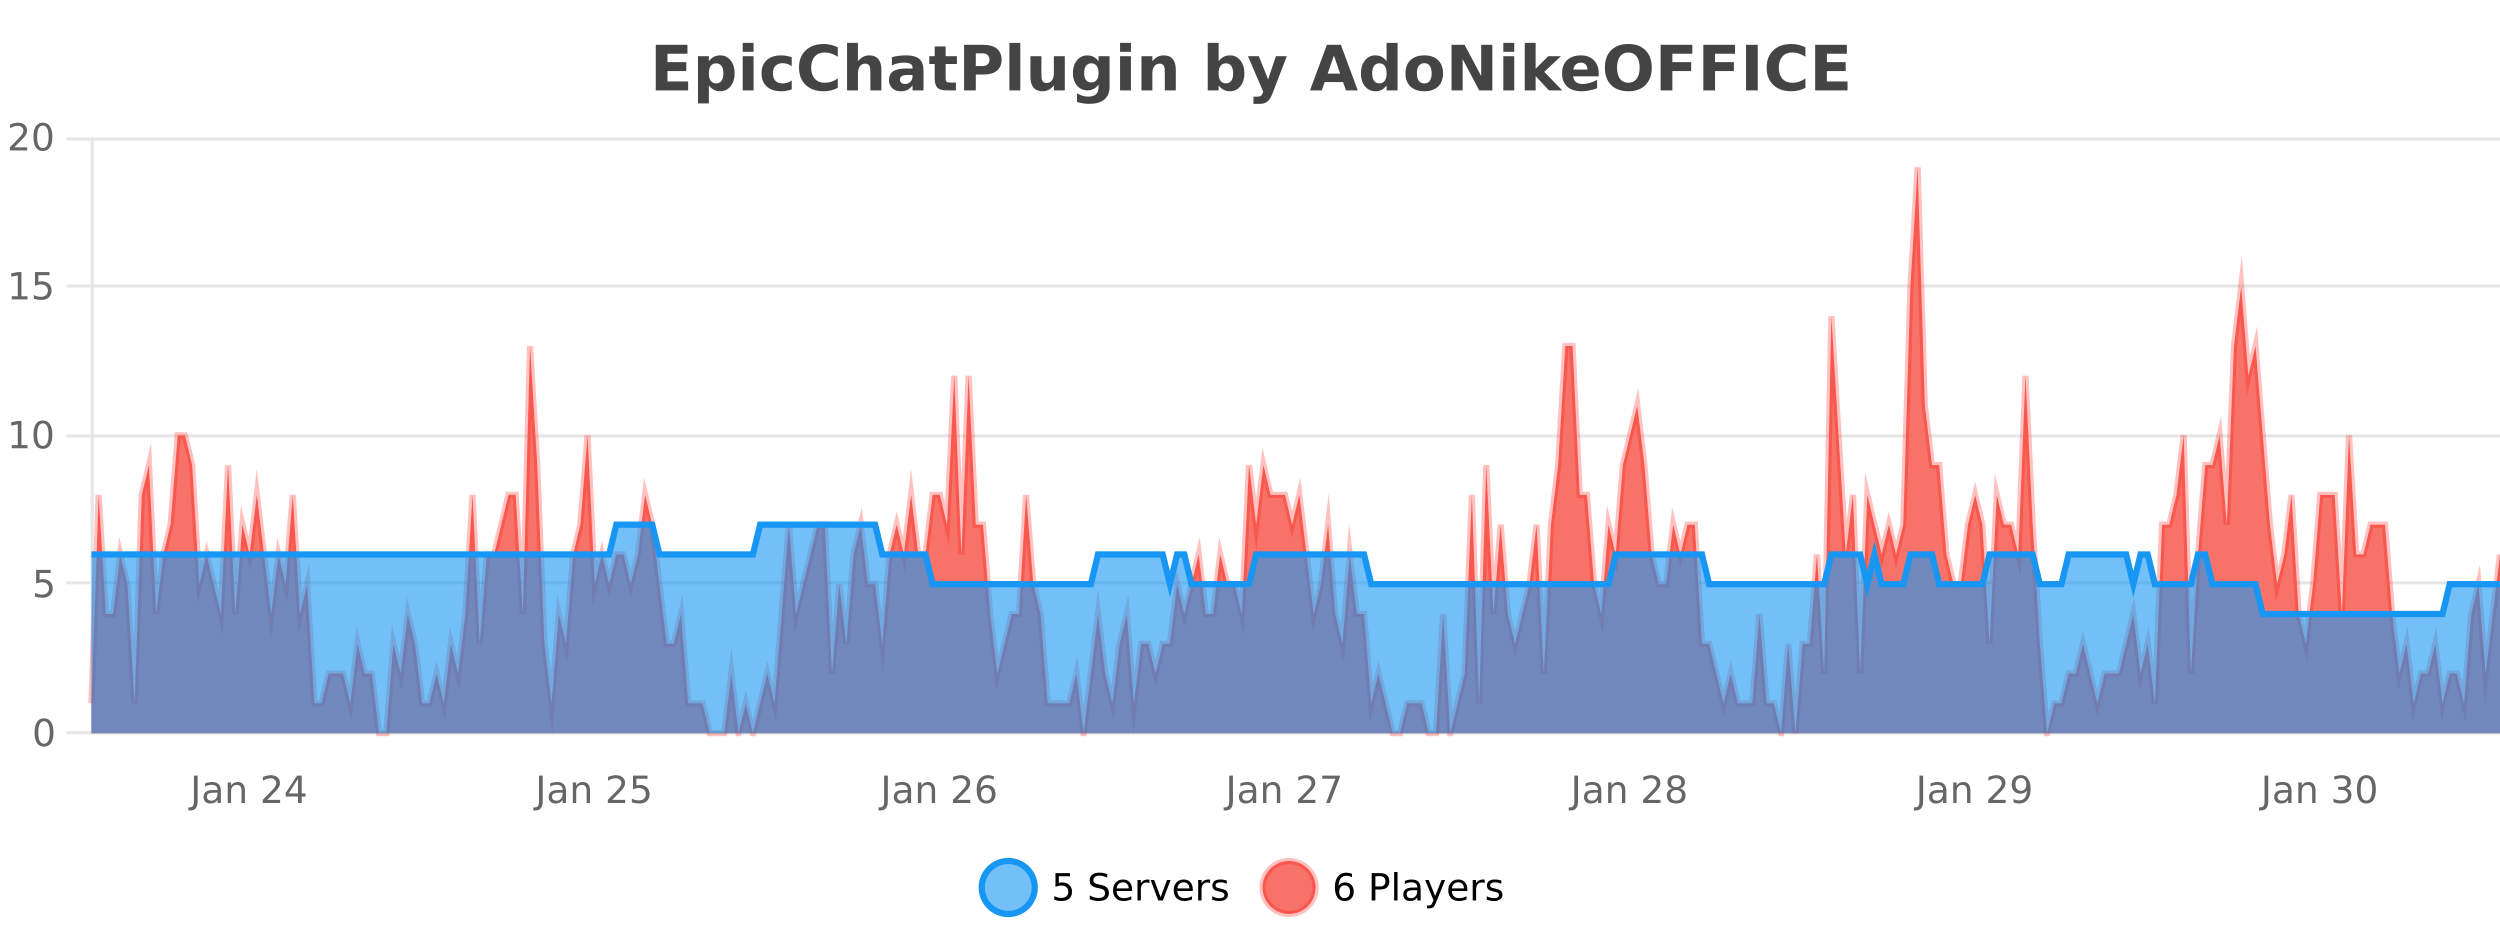
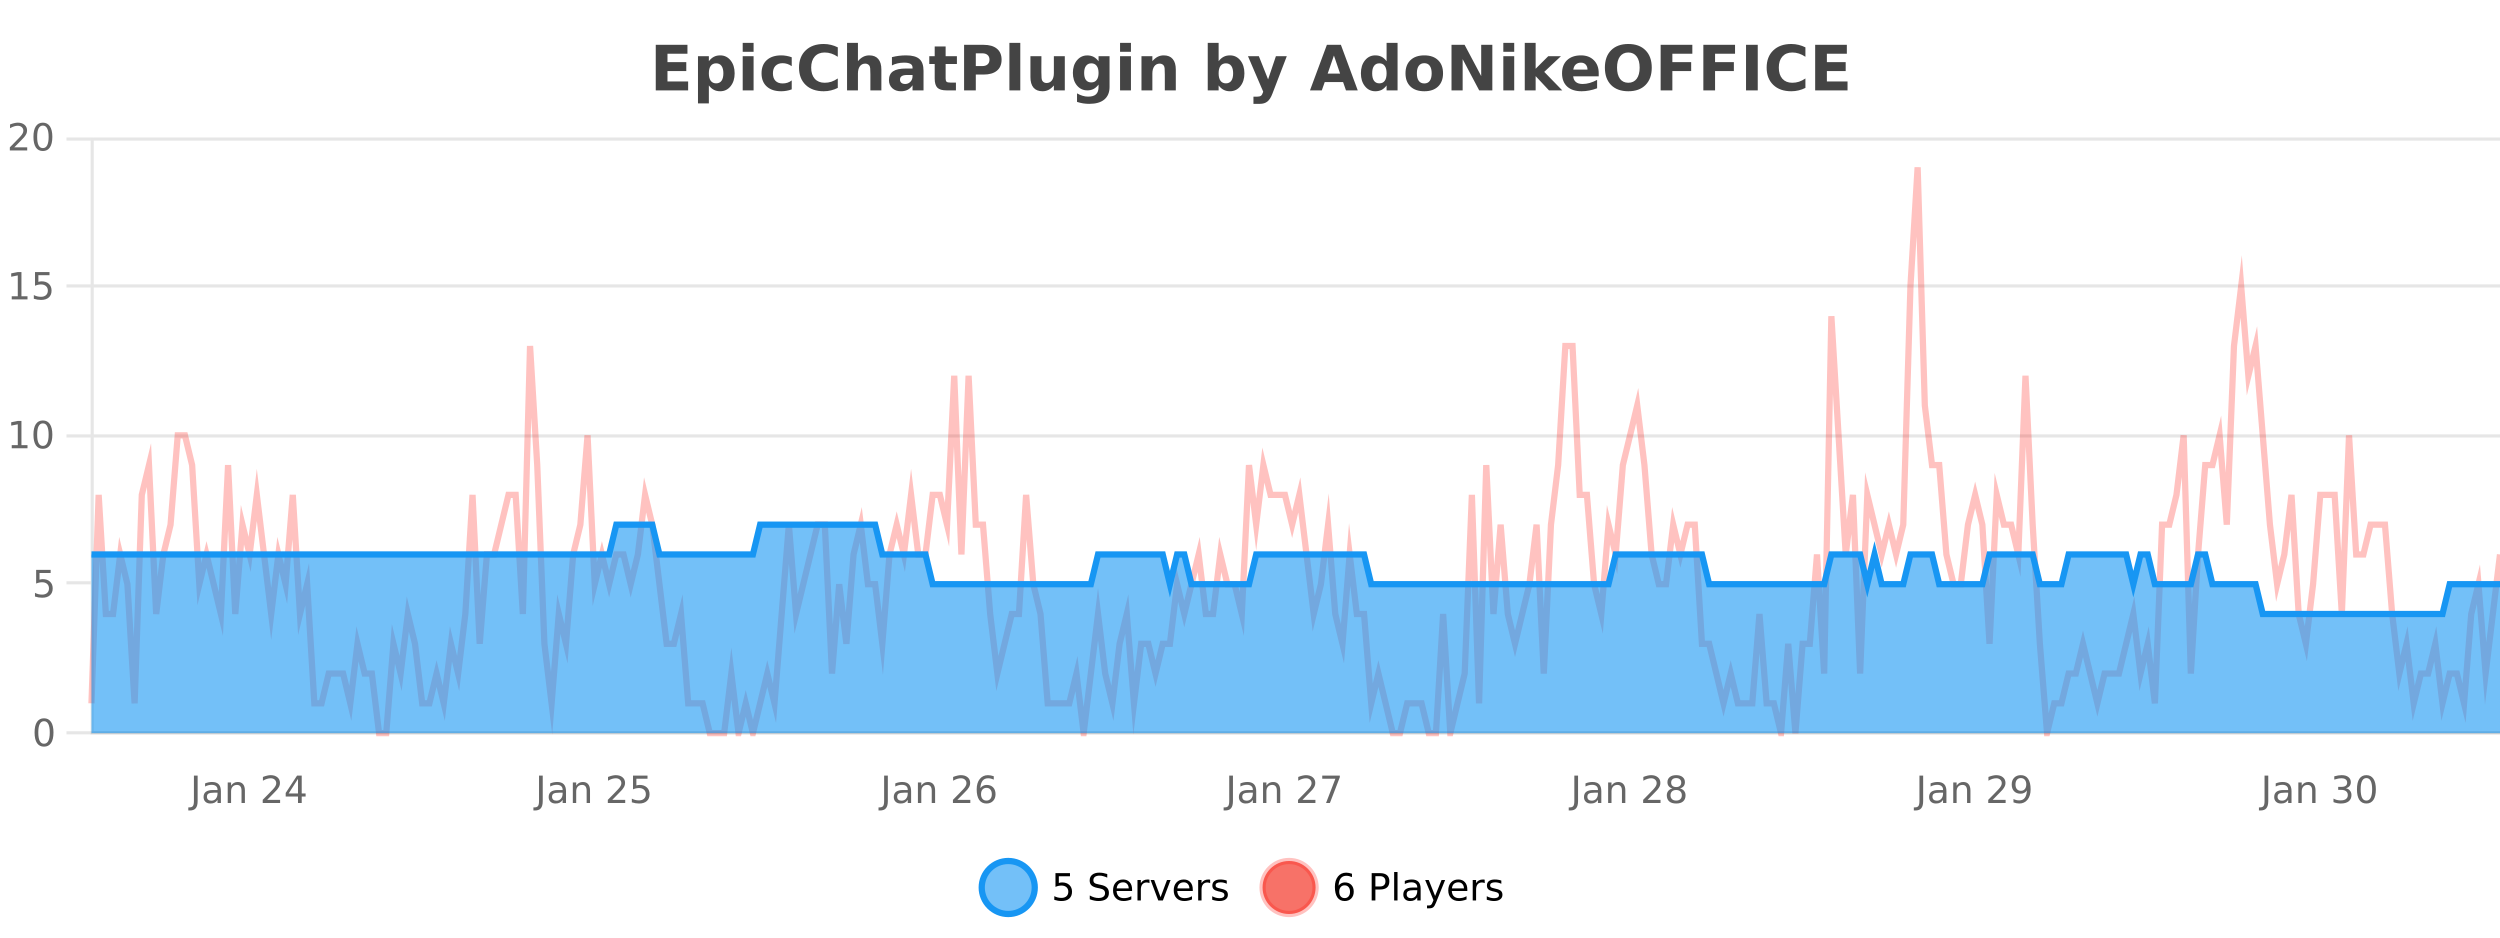
<svg xmlns="http://www.w3.org/2000/svg" width="800pt" height="300pt" viewBox="0 0 800 300" version="1.1">
  <defs>
    <clipPath id="clip1">
      <path d="M 285 263 L 360 263 L 360 300 L 285 300 Z M 285 263 " />
    </clipPath>
    <clipPath id="clip2">
      <path d="M 375 263 L 450 263 L 450 300 L 375 300 Z M 375 263 " />
    </clipPath>
    <clipPath id="clip3">
-       <path d="M 29.27 53 L 800 53 L 800 234.602 L 29.27 234.602 Z M 29.27 53 " />
-     </clipPath>
+       </clipPath>
    <clipPath id="clip4">
      <path d="M 28.27 43 L 800 43 L 800 235.602 L 28.27 235.602 Z M 28.27 43 " />
    </clipPath>
    <clipPath id="clip5">
      <path d="M 29.27 167 L 800 167 L 800 234.602 L 29.27 234.602 Z M 29.27 167 " />
    </clipPath>
    <clipPath id="clip6">
      <path d="M 28.27 139 L 800 139 L 800 225 L 28.27 225 Z M 28.27 139 " />
    </clipPath>
  </defs>
  <g id="surface985471">
    <rect x="0" y="0" width="800" height="300" style="fill:rgb(100%,100%,100%);fill-opacity:1;stroke:none;" />
    <path style="fill:none;stroke-width:1;stroke-linecap:butt;stroke-linejoin:miter;stroke:rgb(0%,0%,0%);stroke-opacity:0.098;stroke-miterlimit:10;" d="M 30 234.5 L 800 234.5 " />
    <path style="fill:none;stroke-width:1;stroke-linecap:butt;stroke-linejoin:miter;stroke:rgb(0%,0%,0%);stroke-opacity:0.098;stroke-miterlimit:10;" d="M 21.27 234.5 L 29 234.5 " />
-     <path style="fill:none;stroke-width:1;stroke-linecap:butt;stroke-linejoin:miter;stroke:rgb(0%,0%,0%);stroke-opacity:0.098;stroke-miterlimit:10;" d="M 30 186.5 L 800 186.5 " />
    <path style="fill:none;stroke-width:1;stroke-linecap:butt;stroke-linejoin:miter;stroke:rgb(0%,0%,0%);stroke-opacity:0.098;stroke-miterlimit:10;" d="M 21.27 186.5 L 29 186.5 " />
    <path style="fill:none;stroke-width:1;stroke-linecap:butt;stroke-linejoin:miter;stroke:rgb(0%,0%,0%);stroke-opacity:0.098;stroke-miterlimit:10;" d="M 30 139.5 L 800 139.5 " />
    <path style="fill:none;stroke-width:1;stroke-linecap:butt;stroke-linejoin:miter;stroke:rgb(0%,0%,0%);stroke-opacity:0.098;stroke-miterlimit:10;" d="M 21.27 139.5 L 29 139.5 " />
    <path style="fill:none;stroke-width:1;stroke-linecap:butt;stroke-linejoin:miter;stroke:rgb(0%,0%,0%);stroke-opacity:0.098;stroke-miterlimit:10;" d="M 30 91.5 L 800 91.5 " />
    <path style="fill:none;stroke-width:1;stroke-linecap:butt;stroke-linejoin:miter;stroke:rgb(0%,0%,0%);stroke-opacity:0.098;stroke-miterlimit:10;" d="M 21.27 91.5 L 29 91.5 " />
    <path style="fill:none;stroke-width:1;stroke-linecap:butt;stroke-linejoin:miter;stroke:rgb(0%,0%,0%);stroke-opacity:0.098;stroke-miterlimit:10;" d="M 30 44.5 L 800 44.5 " />
    <path style="fill:none;stroke-width:1;stroke-linecap:butt;stroke-linejoin:miter;stroke:rgb(0%,0%,0%);stroke-opacity:0.098;stroke-miterlimit:10;" d="M 21.27 44.5 L 29 44.5 " />
-     <path style=" stroke:none;fill-rule:nonzero;fill:rgb(9.02%,58.824%,95.294%);fill-opacity:0.6;" d="M 331.121 284 C 331.121 288.688 327.324 292.484 322.637 292.484 C 317.953 292.484 314.152 288.688 314.152 284 C 314.152 279.312 317.953 275.516 322.637 275.516 C 327.324 275.516 331.121 279.312 331.121 284 Z M 331.121 284 " />
+     <path style=" stroke:none;fill-rule:nonzero;fill:rgb(9.02%,58.824%,95.294%);fill-opacity:0.6;" d="M 331.121 284 C 331.121 288.688 327.324 292.484 322.637 292.484 C 317.953 292.484 314.152 288.688 314.152 284 C 314.152 279.312 317.953 275.516 322.637 275.516 C 327.324 275.516 331.121 279.312 331.121 284 M 331.121 284 " />
    <g clip-path="url(#clip1)" clip-rule="nonzero">
      <path style="fill:none;stroke-width:2;stroke-linecap:butt;stroke-linejoin:miter;stroke:rgb(9.02%,58.824%,95.294%);stroke-opacity:1;stroke-miterlimit:10;" d="M 331.121 284 C 331.121 288.688 327.324 292.484 322.637 292.484 C 317.953 292.484 314.152 288.688 314.152 284 C 314.152 279.312 317.953 275.516 322.637 275.516 C 327.324 275.516 331.121 279.312 331.121 284 Z M 331.121 284 " />
    </g>
    <path style=" stroke:none;fill-rule:nonzero;fill:rgb(0%,0%,0%);fill-opacity:1;" d="M 337.75 279.406 L 342.391 279.406 L 342.391 280.406 L 338.828 280.406 L 338.828 282.547 C 339.004 282.484 339.176 282.445 339.344 282.422 C 339.52 282.391 339.691 282.375 339.859 282.375 C 340.836 282.375 341.613 282.648 342.188 283.188 C 342.758 283.719 343.047 284.438 343.047 285.344 C 343.047 286.293 342.75 287.027 342.156 287.547 C 341.57 288.07 340.75 288.328 339.688 288.328 C 339.312 288.328 338.93 288.297 338.547 288.234 C 338.172 288.172 337.781 288.078 337.375 287.953 L 337.375 286.766 C 337.727 286.953 338.094 287.094 338.469 287.188 C 338.844 287.281 339.238 287.328 339.656 287.328 C 340.332 287.328 340.867 287.152 341.266 286.797 C 341.66 286.445 341.859 285.961 341.859 285.344 C 341.859 284.742 341.66 284.262 341.266 283.906 C 340.867 283.555 340.332 283.375 339.656 283.375 C 339.344 283.375 339.023 283.414 338.703 283.484 C 338.391 283.547 338.07 283.652 337.75 283.797 Z M 354.32 279.688 L 354.32 280.844 C 353.871 280.637 353.445 280.48 353.039 280.375 C 352.641 280.262 352.262 280.203 351.898 280.203 C 351.25 280.203 350.75 280.328 350.398 280.578 C 350.055 280.828 349.883 281.188 349.883 281.656 C 349.883 282.043 349.996 282.336 350.227 282.531 C 350.453 282.73 350.898 282.887 351.555 283 L 352.258 283.156 C 353.141 283.324 353.793 283.621 354.211 284.047 C 354.637 284.465 354.852 285.027 354.852 285.734 C 354.852 286.59 354.562 287.234 353.992 287.672 C 353.43 288.109 352.594 288.328 351.492 288.328 C 351.086 288.328 350.648 288.281 350.18 288.188 C 349.711 288.094 349.227 287.953 348.727 287.766 L 348.727 286.547 C 349.203 286.82 349.672 287.023 350.133 287.156 C 350.602 287.293 351.055 287.359 351.492 287.359 C 352.168 287.359 352.688 287.23 353.055 286.969 C 353.43 286.699 353.617 286.32 353.617 285.828 C 353.617 285.402 353.48 285.07 353.211 284.828 C 352.949 284.578 352.516 284.398 351.914 284.281 L 351.195 284.141 C 350.309 283.965 349.668 283.688 349.273 283.312 C 348.887 282.938 348.695 282.418 348.695 281.75 C 348.695 280.969 348.965 280.359 349.508 279.922 C 350.047 279.477 350.797 279.25 351.758 279.25 C 352.172 279.25 352.59 279.289 353.008 279.359 C 353.434 279.434 353.871 279.543 354.32 279.688 Z M 362.266 284.609 L 362.266 285.125 L 357.297 285.125 C 357.348 285.875 357.57 286.445 357.969 286.828 C 358.375 287.215 358.93 287.406 359.641 287.406 C 360.055 287.406 360.457 287.359 360.844 287.266 C 361.238 287.164 361.629 287.008 362.016 286.797 L 362.016 287.828 C 361.617 287.984 361.219 288.105 360.812 288.188 C 360.406 288.281 359.992 288.328 359.578 288.328 C 358.535 288.328 357.707 288.027 357.094 287.422 C 356.477 286.809 356.172 285.98 356.172 284.938 C 356.172 283.867 356.461 283.016 357.047 282.391 C 357.629 281.758 358.41 281.438 359.391 281.438 C 360.273 281.438 360.973 281.727 361.484 282.297 C 362.004 282.859 362.266 283.633 362.266 284.609 Z M 361.188 284.281 C 361.176 283.699 361.008 283.23 360.688 282.875 C 360.363 282.523 359.938 282.344 359.406 282.344 C 358.801 282.344 358.316 282.516 357.953 282.859 C 357.598 283.203 357.395 283.684 357.344 284.297 Z M 367.836 282.594 C 367.711 282.531 367.574 282.484 367.43 282.453 C 367.293 282.414 367.137 282.391 366.961 282.391 C 366.355 282.391 365.887 282.59 365.555 282.984 C 365.23 283.383 365.07 283.953 365.07 284.703 L 365.07 288.156 L 363.992 288.156 L 363.992 281.594 L 365.07 281.594 L 365.07 282.609 C 365.297 282.215 365.594 281.922 365.961 281.734 C 366.324 281.539 366.766 281.438 367.289 281.438 C 367.359 281.438 367.438 281.445 367.523 281.453 C 367.617 281.465 367.715 281.48 367.82 281.5 Z M 368.195 281.594 L 369.336 281.594 L 371.383 287.094 L 373.445 281.594 L 374.586 281.594 L 372.117 288.156 L 370.648 288.156 Z M 381.688 284.609 L 381.688 285.125 L 376.719 285.125 C 376.77 285.875 376.992 286.445 377.391 286.828 C 377.797 287.215 378.352 287.406 379.062 287.406 C 379.477 287.406 379.879 287.359 380.266 287.266 C 380.66 287.164 381.051 287.008 381.438 286.797 L 381.438 287.828 C 381.039 287.984 380.641 288.105 380.234 288.188 C 379.828 288.281 379.414 288.328 379 288.328 C 377.957 288.328 377.129 288.027 376.516 287.422 C 375.898 286.809 375.594 285.98 375.594 284.938 C 375.594 283.867 375.883 283.016 376.469 282.391 C 377.051 281.758 377.832 281.438 378.812 281.438 C 379.695 281.438 380.395 281.727 380.906 282.297 C 381.426 282.859 381.688 283.633 381.688 284.609 Z M 380.609 284.281 C 380.598 283.699 380.43 283.23 380.109 282.875 C 379.785 282.523 379.359 282.344 378.828 282.344 C 378.223 282.344 377.738 282.516 377.375 282.859 C 377.02 283.203 376.816 283.684 376.766 284.297 Z M 387.258 282.594 C 387.133 282.531 386.996 282.484 386.852 282.453 C 386.715 282.414 386.559 282.391 386.383 282.391 C 385.777 282.391 385.309 282.59 384.977 282.984 C 384.652 283.383 384.492 283.953 384.492 284.703 L 384.492 288.156 L 383.414 288.156 L 383.414 281.594 L 384.492 281.594 L 384.492 282.609 C 384.719 282.215 385.016 281.922 385.383 281.734 C 385.746 281.539 386.188 281.438 386.711 281.438 C 386.781 281.438 386.859 281.445 386.945 281.453 C 387.039 281.465 387.137 281.48 387.242 281.5 Z M 392.562 281.781 L 392.562 282.812 C 392.258 282.656 391.941 282.543 391.609 282.469 C 391.285 282.387 390.945 282.344 390.594 282.344 C 390.062 282.344 389.66 282.43 389.391 282.594 C 389.117 282.75 388.984 282.996 388.984 283.328 C 388.984 283.578 389.078 283.777 389.266 283.922 C 389.461 284.059 389.852 284.188 390.438 284.312 L 390.797 284.406 C 391.566 284.562 392.113 284.793 392.438 285.094 C 392.758 285.398 392.922 285.812 392.922 286.344 C 392.922 286.961 392.676 287.445 392.188 287.797 C 391.707 288.152 391.047 288.328 390.203 288.328 C 389.848 288.328 389.477 288.289 389.094 288.219 C 388.719 288.156 388.32 288.059 387.906 287.922 L 387.906 286.797 C 388.301 287.008 388.691 287.164 389.078 287.266 C 389.461 287.371 389.848 287.422 390.234 287.422 C 390.734 287.422 391.117 287.34 391.391 287.172 C 391.672 286.996 391.812 286.746 391.812 286.422 C 391.812 286.133 391.711 285.906 391.516 285.75 C 391.316 285.594 390.883 285.445 390.219 285.297 L 389.844 285.219 C 389.176 285.074 388.691 284.855 388.391 284.562 C 388.098 284.273 387.953 283.875 387.953 283.375 C 387.953 282.75 388.172 282.273 388.609 281.938 C 389.047 281.605 389.664 281.438 390.469 281.438 C 390.863 281.438 391.238 281.469 391.594 281.531 C 391.945 281.586 392.27 281.668 392.562 281.781 Z M 332.637 277.016 " />
    <path style=" stroke:none;fill-rule:nonzero;fill:rgb(96.863%,44.706%,40.784%);fill-opacity:1;" d="M 420.988 284 C 420.988 288.688 417.191 292.484 412.504 292.484 C 407.82 292.484 404.02 288.688 404.02 284 C 404.02 279.312 407.82 275.516 412.504 275.516 C 417.191 275.516 420.988 279.312 420.988 284 Z M 420.988 284 " />
    <g clip-path="url(#clip2)" clip-rule="nonzero">
      <path style="fill:none;stroke-width:2;stroke-linecap:butt;stroke-linejoin:miter;stroke:rgb(100%,4.706%,0%);stroke-opacity:0.247;stroke-miterlimit:10;" d="M 420.988 284 C 420.988 288.688 417.191 292.484 412.504 292.484 C 407.82 292.484 404.02 288.688 404.02 284 C 404.02 279.312 407.82 275.516 412.504 275.516 C 417.191 275.516 420.988 279.312 420.988 284 Z M 420.988 284 " />
    </g>
    <path style=" stroke:none;fill-rule:nonzero;fill:rgb(0%,0%,0%);fill-opacity:1;" d="M 430.289 283.312 C 429.758 283.312 429.336 283.496 429.023 283.859 C 428.711 284.227 428.555 284.719 428.555 285.344 C 428.555 285.98 428.711 286.48 429.023 286.844 C 429.336 287.211 429.758 287.391 430.289 287.391 C 430.82 287.391 431.234 287.211 431.539 286.844 C 431.852 286.48 432.008 285.98 432.008 285.344 C 432.008 284.719 431.852 284.227 431.539 283.859 C 431.234 283.496 430.82 283.312 430.289 283.312 Z M 432.633 279.594 L 432.633 280.672 C 432.328 280.539 432.027 280.434 431.727 280.359 C 431.422 280.289 431.125 280.25 430.836 280.25 C 430.055 280.25 429.453 280.516 429.039 281.047 C 428.633 281.57 428.398 282.359 428.336 283.422 C 428.562 283.09 428.852 282.836 429.195 282.656 C 429.547 282.469 429.934 282.375 430.352 282.375 C 431.227 282.375 431.918 282.641 432.43 283.172 C 432.938 283.703 433.195 284.43 433.195 285.344 C 433.195 286.25 432.93 286.977 432.398 287.516 C 431.867 288.059 431.164 288.328 430.289 288.328 C 429.266 288.328 428.492 287.945 427.961 287.172 C 427.43 286.391 427.164 285.266 427.164 283.797 C 427.164 282.414 427.492 281.309 428.148 280.484 C 428.805 279.664 429.684 279.25 430.789 279.25 C 431.078 279.25 431.375 279.281 431.68 279.344 C 431.98 279.398 432.297 279.48 432.633 279.594 Z M 440.125 280.375 L 440.125 283.672 L 441.609 283.672 C 442.16 283.672 442.586 283.531 442.891 283.25 C 443.191 282.961 443.344 282.547 443.344 282.016 C 443.344 281.496 443.191 281.094 442.891 280.812 C 442.586 280.523 442.16 280.375 441.609 280.375 Z M 438.938 279.406 L 441.609 279.406 C 442.598 279.406 443.344 279.633 443.844 280.078 C 444.344 280.516 444.594 281.164 444.594 282.016 C 444.594 282.883 444.344 283.539 443.844 283.984 C 443.344 284.422 442.598 284.641 441.609 284.641 L 440.125 284.641 L 440.125 288.156 L 438.938 288.156 Z M 446.129 279.031 L 447.207 279.031 L 447.207 288.156 L 446.129 288.156 Z M 452.445 284.859 C 451.578 284.859 450.977 284.961 450.633 285.156 C 450.297 285.355 450.133 285.695 450.133 286.172 C 450.133 286.559 450.258 286.867 450.508 287.094 C 450.766 287.312 451.109 287.422 451.539 287.422 C 452.141 287.422 452.621 287.215 452.977 286.797 C 453.34 286.371 453.523 285.805 453.523 285.094 L 453.523 284.859 Z M 454.602 284.406 L 454.602 288.156 L 453.523 288.156 L 453.523 287.156 C 453.273 287.555 452.965 287.852 452.602 288.047 C 452.234 288.234 451.789 288.328 451.258 288.328 C 450.578 288.328 450.043 288.141 449.648 287.766 C 449.25 287.383 449.055 286.875 449.055 286.25 C 449.055 285.512 449.297 284.953 449.789 284.578 C 450.289 284.203 451.027 284.016 452.008 284.016 L 453.523 284.016 L 453.523 283.906 C 453.523 283.406 453.355 283.023 453.023 282.75 C 452.699 282.48 452.246 282.344 451.664 282.344 C 451.289 282.344 450.918 282.391 450.555 282.484 C 450.199 282.578 449.859 282.715 449.539 282.891 L 449.539 281.891 C 449.934 281.734 450.312 281.621 450.68 281.547 C 451.055 281.477 451.418 281.438 451.773 281.438 C 452.719 281.438 453.43 281.684 453.898 282.172 C 454.367 282.664 454.602 283.406 454.602 284.406 Z M 459.551 288.766 C 459.246 289.547 458.949 290.055 458.66 290.297 C 458.367 290.535 457.98 290.656 457.504 290.656 L 456.645 290.656 L 456.645 289.75 L 457.27 289.75 C 457.57 289.75 457.801 289.676 457.957 289.531 C 458.121 289.395 458.305 289.066 458.504 288.547 L 458.707 288.047 L 456.051 281.594 L 457.191 281.594 L 459.238 286.719 L 461.301 281.594 L 462.441 281.594 Z M 469.543 284.609 L 469.543 285.125 L 464.574 285.125 C 464.625 285.875 464.848 286.445 465.246 286.828 C 465.652 287.215 466.207 287.406 466.918 287.406 C 467.332 287.406 467.734 287.359 468.121 287.266 C 468.516 287.164 468.906 287.008 469.293 286.797 L 469.293 287.828 C 468.895 287.984 468.496 288.105 468.09 288.188 C 467.684 288.281 467.27 288.328 466.855 288.328 C 465.812 288.328 464.984 288.027 464.371 287.422 C 463.754 286.809 463.449 285.98 463.449 284.938 C 463.449 283.867 463.738 283.016 464.324 282.391 C 464.906 281.758 465.688 281.438 466.668 281.438 C 467.551 281.438 468.25 281.727 468.762 282.297 C 469.281 282.859 469.543 283.633 469.543 284.609 Z M 468.465 284.281 C 468.453 283.699 468.285 283.23 467.965 282.875 C 467.641 282.523 467.215 282.344 466.684 282.344 C 466.078 282.344 465.594 282.516 465.23 282.859 C 464.875 283.203 464.672 283.684 464.621 284.297 Z M 475.113 282.594 C 474.988 282.531 474.852 282.484 474.707 282.453 C 474.57 282.414 474.414 282.391 474.238 282.391 C 473.633 282.391 473.164 282.59 472.832 282.984 C 472.508 283.383 472.348 283.953 472.348 284.703 L 472.348 288.156 L 471.27 288.156 L 471.27 281.594 L 472.348 281.594 L 472.348 282.609 C 472.574 282.215 472.871 281.922 473.238 281.734 C 473.602 281.539 474.043 281.438 474.566 281.438 C 474.637 281.438 474.715 281.445 474.801 281.453 C 474.895 281.465 474.992 281.48 475.098 281.5 Z M 480.422 281.781 L 480.422 282.812 C 480.117 282.656 479.801 282.543 479.469 282.469 C 479.145 282.387 478.805 282.344 478.453 282.344 C 477.922 282.344 477.52 282.43 477.25 282.594 C 476.977 282.75 476.844 282.996 476.844 283.328 C 476.844 283.578 476.938 283.777 477.125 283.922 C 477.32 284.059 477.711 284.188 478.297 284.312 L 478.656 284.406 C 479.426 284.562 479.973 284.793 480.297 285.094 C 480.617 285.398 480.781 285.812 480.781 286.344 C 480.781 286.961 480.535 287.445 480.047 287.797 C 479.566 288.152 478.906 288.328 478.062 288.328 C 477.707 288.328 477.336 288.289 476.953 288.219 C 476.578 288.156 476.18 288.059 475.766 287.922 L 475.766 286.797 C 476.16 287.008 476.551 287.164 476.938 287.266 C 477.32 287.371 477.707 287.422 478.094 287.422 C 478.594 287.422 478.977 287.34 479.25 287.172 C 479.531 286.996 479.672 286.746 479.672 286.422 C 479.672 286.133 479.57 285.906 479.375 285.75 C 479.176 285.594 478.742 285.445 478.078 285.297 L 477.703 285.219 C 477.035 285.074 476.551 284.855 476.25 284.562 C 475.957 284.273 475.812 283.875 475.812 283.375 C 475.812 282.75 476.031 282.273 476.469 281.938 C 476.906 281.605 477.523 281.438 478.328 281.438 C 478.723 281.438 479.098 281.469 479.453 281.531 C 479.805 281.586 480.129 281.668 480.422 281.781 Z M 422.504 277.016 " />
    <path style=" stroke:none;fill-rule:nonzero;fill:rgb(26.667%,26.667%,26.667%);fill-opacity:1;" d="M 209.844 14.344 L 219.984 14.344 L 219.984 17.188 L 213.594 17.188 L 213.594 19.891 L 219.609 19.891 L 219.609 22.734 L 213.594 22.734 L 213.594 26.078 L 220.203 26.078 L 220.203 28.922 L 209.844 28.922 Z M 226.836 27.344 L 226.836 33.078 L 223.352 33.078 L 223.352 17.984 L 226.836 17.984 L 226.836 19.578 C 227.324 18.945 227.859 18.477 228.445 18.172 C 229.027 17.871 229.699 17.719 230.461 17.719 C 231.812 17.719 232.922 18.258 233.789 19.328 C 234.652 20.402 235.086 21.781 235.086 23.469 C 235.086 25.148 234.652 26.523 233.789 27.594 C 232.922 28.668 231.812 29.203 230.461 29.203 C 229.699 29.203 229.027 29.051 228.445 28.75 C 227.859 28.449 227.324 27.98 226.836 27.344 Z M 229.164 20.266 C 228.414 20.266 227.836 20.543 227.43 21.094 C 227.031 21.637 226.836 22.43 226.836 23.469 C 226.836 24.5 227.031 25.293 227.43 25.844 C 227.836 26.398 228.414 26.672 229.164 26.672 C 229.914 26.672 230.484 26.402 230.883 25.859 C 231.277 25.309 231.477 24.512 231.477 23.469 C 231.477 22.43 231.277 21.637 230.883 21.094 C 230.484 20.543 229.914 20.266 229.164 20.266 Z M 237.664 17.984 L 241.148 17.984 L 241.148 28.922 L 237.664 28.922 Z M 237.664 13.719 L 241.148 13.719 L 241.148 16.578 L 237.664 16.578 Z M 253.352 18.328 L 253.352 21.172 C 252.883 20.852 252.406 20.609 251.93 20.453 C 251.449 20.297 250.949 20.219 250.43 20.219 C 249.461 20.219 248.699 20.508 248.148 21.078 C 247.605 21.641 247.336 22.438 247.336 23.469 C 247.336 24.492 247.605 25.289 248.148 25.859 C 248.699 26.422 249.461 26.703 250.43 26.703 C 250.98 26.703 251.5 26.625 251.992 26.469 C 252.48 26.305 252.934 26.059 253.352 25.734 L 253.352 28.594 C 252.809 28.805 252.258 28.953 251.695 29.047 C 251.133 29.148 250.562 29.203 249.992 29.203 C 248.023 29.203 246.48 28.699 245.367 27.688 C 244.25 26.68 243.695 25.273 243.695 23.469 C 243.695 21.656 244.25 20.246 245.367 19.234 C 246.48 18.227 248.023 17.719 249.992 17.719 C 250.562 17.719 251.125 17.773 251.68 17.875 C 252.242 17.969 252.797 18.121 253.352 18.328 Z M 268.094 28.125 C 267.395 28.48 266.672 28.746 265.922 28.922 C 265.18 29.109 264.398 29.203 263.578 29.203 C 261.148 29.203 259.227 28.527 257.812 27.172 C 256.395 25.809 255.688 23.965 255.688 21.641 C 255.688 19.32 256.395 17.48 257.812 16.125 C 259.227 14.762 261.148 14.078 263.578 14.078 C 264.398 14.078 265.18 14.172 265.922 14.359 C 266.672 14.539 267.395 14.805 268.094 15.156 L 268.094 18.172 C 267.395 17.703 266.707 17.359 266.031 17.141 C 265.352 16.914 264.641 16.797 263.891 16.797 C 262.547 16.797 261.488 17.23 260.719 18.094 C 259.957 18.949 259.578 20.133 259.578 21.641 C 259.578 23.152 259.957 24.34 260.719 25.203 C 261.488 26.059 262.547 26.484 263.891 26.484 C 264.641 26.484 265.352 26.375 266.031 26.156 C 266.707 25.93 267.395 25.578 268.094 25.109 Z M 282.039 22.266 L 282.039 28.922 L 278.523 28.922 L 278.523 23.844 C 278.523 22.887 278.5 22.23 278.461 21.875 C 278.418 21.512 278.344 21.246 278.242 21.078 C 278.105 20.852 277.918 20.672 277.68 20.547 C 277.449 20.422 277.184 20.359 276.883 20.359 C 276.152 20.359 275.578 20.641 275.164 21.203 C 274.746 21.766 274.539 22.547 274.539 23.547 L 274.539 28.922 L 271.055 28.922 L 271.055 13.719 L 274.539 13.719 L 274.539 19.578 C 275.07 18.945 275.633 18.477 276.227 18.172 C 276.82 17.871 277.469 17.719 278.18 17.719 C 279.449 17.719 280.406 18.109 281.055 18.891 C 281.711 19.664 282.039 20.789 282.039 22.266 Z M 290.184 24 C 289.453 24 288.906 24.125 288.543 24.375 C 288.176 24.617 287.996 24.98 287.996 25.469 C 287.996 25.906 288.141 26.25 288.434 26.5 C 288.734 26.75 289.145 26.875 289.668 26.875 C 290.324 26.875 290.875 26.641 291.324 26.172 C 291.781 25.703 292.012 25.117 292.012 24.406 L 292.012 24 Z M 295.527 22.688 L 295.527 28.922 L 292.012 28.922 L 292.012 27.297 C 291.543 27.965 291.012 28.449 290.418 28.75 C 289.832 29.051 289.121 29.203 288.277 29.203 C 287.152 29.203 286.234 28.875 285.527 28.219 C 284.816 27.555 284.465 26.695 284.465 25.641 C 284.465 24.359 284.902 23.422 285.777 22.828 C 286.66 22.227 288.051 21.922 289.949 21.922 L 292.012 21.922 L 292.012 21.641 C 292.012 21.09 291.793 20.688 291.355 20.438 C 290.918 20.18 290.234 20.047 289.309 20.047 C 288.559 20.047 287.859 20.125 287.215 20.281 C 286.566 20.43 285.969 20.648 285.418 20.938 L 285.418 18.281 C 286.168 18.094 286.918 17.953 287.668 17.859 C 288.426 17.766 289.188 17.719 289.949 17.719 C 291.918 17.719 293.34 18.109 294.215 18.891 C 295.09 19.664 295.527 20.93 295.527 22.688 Z M 302.602 14.875 L 302.602 17.984 L 306.211 17.984 L 306.211 20.484 L 302.602 20.484 L 302.602 25.125 C 302.602 25.637 302.699 25.98 302.898 26.156 C 303.105 26.336 303.508 26.422 304.102 26.422 L 305.898 26.422 L 305.898 28.922 L 302.898 28.922 C 301.523 28.922 300.543 28.637 299.961 28.062 C 299.387 27.48 299.102 26.5 299.102 25.125 L 299.102 20.484 L 297.367 20.484 L 297.367 17.984 L 299.102 17.984 L 299.102 14.875 Z M 308.508 14.344 L 314.742 14.344 C 316.594 14.344 318.016 14.758 319.008 15.578 C 320.008 16.402 320.508 17.574 320.508 19.094 C 320.508 20.625 320.008 21.805 319.008 22.625 C 318.016 23.449 316.594 23.859 314.742 23.859 L 312.258 23.859 L 312.258 28.922 L 308.508 28.922 Z M 312.258 17.062 L 312.258 21.141 L 314.336 21.141 C 315.062 21.141 315.625 20.965 316.023 20.609 C 316.43 20.258 316.633 19.75 316.633 19.094 C 316.633 18.449 316.43 17.949 316.023 17.594 C 315.625 17.242 315.062 17.062 314.336 17.062 Z M 323.008 13.719 L 326.492 13.719 L 326.492 28.922 L 323.008 28.922 Z M 329.738 24.656 L 329.738 17.984 L 333.254 17.984 L 333.254 19.078 C 333.254 19.672 333.246 20.418 333.238 21.312 C 333.238 22.211 333.238 22.805 333.238 23.094 C 333.238 23.98 333.258 24.617 333.301 25 C 333.352 25.387 333.43 25.668 333.535 25.844 C 333.68 26.074 333.867 26.25 334.098 26.375 C 334.324 26.5 334.59 26.562 334.895 26.562 C 335.621 26.562 336.195 26.281 336.613 25.719 C 337.027 25.156 337.238 24.383 337.238 23.391 L 337.238 17.984 L 340.738 17.984 L 340.738 28.922 L 337.238 28.922 L 337.238 27.344 C 336.707 27.98 336.145 28.449 335.551 28.75 C 334.965 29.051 334.32 29.203 333.613 29.203 C 332.352 29.203 331.387 28.82 330.723 28.047 C 330.066 27.266 329.738 26.137 329.738 24.656 Z M 351.539 27.062 C 351.059 27.699 350.527 28.168 349.945 28.469 C 349.359 28.773 348.688 28.922 347.93 28.922 C 346.594 28.922 345.492 28.398 344.617 27.344 C 343.75 26.293 343.32 24.953 343.32 23.328 C 343.32 21.695 343.75 20.355 344.617 19.312 C 345.492 18.262 346.594 17.734 347.93 17.734 C 348.688 17.734 349.359 17.887 349.945 18.188 C 350.527 18.492 351.059 18.965 351.539 19.609 L 351.539 17.984 L 355.055 17.984 L 355.055 27.812 C 355.055 29.57 354.496 30.914 353.383 31.844 C 352.277 32.77 350.668 33.234 348.555 33.234 C 347.875 33.234 347.215 33.18 346.57 33.078 C 345.934 32.973 345.293 32.816 344.648 32.609 L 344.648 29.875 C 345.262 30.227 345.859 30.488 346.445 30.656 C 347.027 30.832 347.617 30.922 348.211 30.922 C 349.355 30.922 350.195 30.672 350.727 30.172 C 351.266 29.672 351.539 28.887 351.539 27.812 Z M 349.227 20.266 C 348.508 20.266 347.945 20.531 347.539 21.062 C 347.133 21.594 346.93 22.352 346.93 23.328 C 346.93 24.328 347.121 25.09 347.508 25.609 C 347.902 26.121 348.477 26.375 349.227 26.375 C 349.953 26.375 350.523 26.109 350.93 25.578 C 351.336 25.047 351.539 24.297 351.539 23.328 C 351.539 22.352 351.336 21.594 350.93 21.062 C 350.523 20.531 349.953 20.266 349.227 20.266 Z M 358.418 17.984 L 361.902 17.984 L 361.902 28.922 L 358.418 28.922 Z M 358.418 13.719 L 361.902 13.719 L 361.902 16.578 L 358.418 16.578 Z M 376.258 22.266 L 376.258 28.922 L 372.742 28.922 L 372.742 23.828 C 372.742 22.883 372.719 22.23 372.68 21.875 C 372.637 21.512 372.562 21.246 372.461 21.078 C 372.324 20.852 372.137 20.672 371.898 20.547 C 371.668 20.422 371.402 20.359 371.102 20.359 C 370.371 20.359 369.797 20.641 369.383 21.203 C 368.965 21.766 368.758 22.547 368.758 23.547 L 368.758 28.922 L 365.273 28.922 L 365.273 17.984 L 368.758 17.984 L 368.758 19.578 C 369.289 18.945 369.852 18.477 370.445 18.172 C 371.039 17.871 371.688 17.719 372.398 17.719 C 373.668 17.719 374.625 18.109 375.273 18.891 C 375.93 19.664 376.258 20.789 376.258 22.266 Z M 392.289 26.672 C 393.039 26.672 393.609 26.402 394.008 25.859 C 394.402 25.309 394.602 24.512 394.602 23.469 C 394.602 22.43 394.402 21.637 394.008 21.094 C 393.609 20.543 393.039 20.266 392.289 20.266 C 391.539 20.266 390.961 20.543 390.555 21.094 C 390.156 21.637 389.961 22.43 389.961 23.469 C 389.961 24.5 390.156 25.293 390.555 25.844 C 390.961 26.398 391.539 26.672 392.289 26.672 Z M 389.961 19.578 C 390.449 18.945 390.984 18.477 391.57 18.172 C 392.152 17.871 392.824 17.719 393.586 17.719 C 394.938 17.719 396.047 18.258 396.914 19.328 C 397.777 20.402 398.211 21.781 398.211 23.469 C 398.211 25.148 397.777 26.523 396.914 27.594 C 396.047 28.668 394.938 29.203 393.586 29.203 C 392.824 29.203 392.152 29.051 391.57 28.75 C 390.984 28.449 390.449 27.98 389.961 27.344 L 389.961 28.922 L 386.477 28.922 L 386.477 13.719 L 389.961 13.719 Z M 399.352 17.984 L 402.836 17.984 L 405.789 25.406 L 408.289 17.984 L 411.773 17.984 L 407.18 29.953 C 406.719 31.172 406.18 32.02 405.555 32.5 C 404.938 32.988 404.133 33.234 403.133 33.234 L 401.102 33.234 L 401.102 30.938 L 402.195 30.938 C 402.789 30.938 403.219 30.844 403.492 30.656 C 403.762 30.469 403.969 30.129 404.117 29.641 L 404.227 29.344 Z M 429.789 26.266 L 423.914 26.266 L 422.977 28.922 L 419.195 28.922 L 424.602 14.344 L 429.086 14.344 L 434.477 28.922 L 430.711 28.922 Z M 424.852 23.562 L 428.836 23.562 L 426.852 17.766 Z M 443.707 19.578 L 443.707 13.719 L 447.223 13.719 L 447.223 28.922 L 443.707 28.922 L 443.707 27.344 C 443.227 27.992 442.695 28.465 442.113 28.766 C 441.527 29.055 440.855 29.203 440.098 29.203 C 438.754 29.203 437.648 28.668 436.785 27.594 C 435.918 26.523 435.488 25.148 435.488 23.469 C 435.488 21.781 435.918 20.402 436.785 19.328 C 437.648 18.258 438.754 17.719 440.098 17.719 C 440.855 17.719 441.527 17.871 442.113 18.172 C 442.695 18.477 443.227 18.945 443.707 19.578 Z M 441.395 26.672 C 442.145 26.672 442.715 26.402 443.113 25.859 C 443.508 25.309 443.707 24.512 443.707 23.469 C 443.707 22.43 443.508 21.637 443.113 21.094 C 442.715 20.543 442.145 20.266 441.395 20.266 C 440.652 20.266 440.086 20.543 439.691 21.094 C 439.293 21.637 439.098 22.43 439.098 23.469 C 439.098 24.512 439.293 25.309 439.691 25.859 C 440.086 26.402 440.652 26.672 441.395 26.672 Z M 455.789 20.219 C 455.008 20.219 454.414 20.5 454.008 21.062 C 453.602 21.617 453.398 22.418 453.398 23.469 C 453.398 24.512 453.602 25.312 454.008 25.875 C 454.414 26.43 455.008 26.703 455.789 26.703 C 456.547 26.703 457.125 26.43 457.523 25.875 C 457.93 25.312 458.133 24.512 458.133 23.469 C 458.133 22.418 457.93 21.617 457.523 21.062 C 457.125 20.5 456.547 20.219 455.789 20.219 Z M 455.789 17.719 C 457.664 17.719 459.125 18.23 460.18 19.25 C 461.242 20.262 461.773 21.668 461.773 23.469 C 461.773 25.262 461.242 26.668 460.18 27.688 C 459.125 28.699 457.664 29.203 455.789 29.203 C 453.891 29.203 452.414 28.699 451.352 27.688 C 450.289 26.668 449.758 25.262 449.758 23.469 C 449.758 21.668 450.289 20.262 451.352 19.25 C 452.414 18.23 453.891 17.719 455.789 17.719 Z M 464.484 14.344 L 468.672 14.344 L 473.984 24.344 L 473.984 14.344 L 477.547 14.344 L 477.547 28.922 L 473.344 28.922 L 468.047 18.922 L 468.047 28.922 L 464.484 28.922 Z M 481.062 17.984 L 484.547 17.984 L 484.547 28.922 L 481.062 28.922 Z M 481.062 13.719 L 484.547 13.719 L 484.547 16.578 L 481.062 16.578 Z M 487.922 13.719 L 491.406 13.719 L 491.406 22 L 495.438 17.984 L 499.5 17.984 L 494.156 23 L 499.922 28.922 L 495.672 28.922 L 491.406 24.359 L 491.406 28.922 L 487.922 28.922 Z M 511.59 23.422 L 511.59 24.422 L 503.418 24.422 C 503.5 25.246 503.797 25.859 504.309 26.266 C 504.816 26.672 505.527 26.875 506.434 26.875 C 507.172 26.875 507.926 26.766 508.699 26.547 C 509.469 26.328 510.262 26 511.074 25.562 L 511.074 28.25 C 510.25 28.562 509.422 28.797 508.59 28.953 C 507.766 29.117 506.941 29.203 506.121 29.203 C 504.141 29.203 502.598 28.703 501.496 27.703 C 500.402 26.695 499.855 25.281 499.855 23.469 C 499.855 21.68 500.391 20.273 501.465 19.25 C 502.547 18.23 504.031 17.719 505.918 17.719 C 507.637 17.719 509.012 18.242 510.043 19.281 C 511.074 20.312 511.59 21.695 511.59 23.422 Z M 507.996 22.266 C 507.996 21.602 507.801 21.062 507.418 20.656 C 507.031 20.25 506.527 20.047 505.902 20.047 C 505.223 20.047 504.672 20.242 504.246 20.625 C 503.828 21 503.566 21.547 503.465 22.266 Z M 521.062 16.797 C 519.914 16.797 519.023 17.227 518.391 18.078 C 517.766 18.922 517.453 20.109 517.453 21.641 C 517.453 23.172 517.766 24.367 518.391 25.219 C 519.023 26.062 519.914 26.484 521.062 26.484 C 522.207 26.484 523.098 26.062 523.734 25.219 C 524.367 24.367 524.688 23.172 524.688 21.641 C 524.688 20.109 524.367 18.922 523.734 18.078 C 523.098 17.227 522.207 16.797 521.062 16.797 Z M 521.062 14.078 C 523.406 14.078 525.238 14.75 526.562 16.094 C 527.895 17.43 528.562 19.277 528.562 21.641 C 528.562 24.008 527.895 25.859 526.562 27.203 C 525.238 28.539 523.406 29.203 521.062 29.203 C 518.719 29.203 516.879 28.539 515.547 27.203 C 514.223 25.859 513.562 24.008 513.562 21.641 C 513.562 19.277 514.223 17.43 515.547 16.094 C 516.879 14.75 518.719 14.078 521.062 14.078 Z M 531.406 14.344 L 541.547 14.344 L 541.547 17.188 L 535.156 17.188 L 535.156 19.891 L 541.172 19.891 L 541.172 22.734 L 535.156 22.734 L 535.156 28.922 L 531.406 28.922 Z M 545.07 14.344 L 555.211 14.344 L 555.211 17.188 L 548.82 17.188 L 548.82 19.891 L 554.836 19.891 L 554.836 22.734 L 548.82 22.734 L 548.82 28.922 L 545.07 28.922 Z M 558.73 14.344 L 562.48 14.344 L 562.48 28.922 L 558.73 28.922 Z M 577.734 28.125 C 577.035 28.48 576.312 28.746 575.562 28.922 C 574.82 29.109 574.039 29.203 573.219 29.203 C 570.789 29.203 568.867 28.527 567.453 27.172 C 566.035 25.809 565.328 23.965 565.328 21.641 C 565.328 19.32 566.035 17.48 567.453 16.125 C 568.867 14.762 570.789 14.078 573.219 14.078 C 574.039 14.078 574.82 14.172 575.562 14.359 C 576.312 14.539 577.035 14.805 577.734 15.156 L 577.734 18.172 C 577.035 17.703 576.348 17.359 575.672 17.141 C 574.992 16.914 574.281 16.797 573.531 16.797 C 572.188 16.797 571.129 17.23 570.359 18.094 C 569.598 18.949 569.219 20.133 569.219 21.641 C 569.219 23.152 569.598 24.34 570.359 25.203 C 571.129 26.059 572.188 26.484 573.531 26.484 C 574.281 26.484 574.992 26.375 575.672 26.156 C 576.348 25.93 577.035 25.578 577.734 25.109 Z M 580.852 14.344 L 590.992 14.344 L 590.992 17.188 L 584.602 17.188 L 584.602 19.891 L 590.617 19.891 L 590.617 22.734 L 584.602 22.734 L 584.602 26.078 L 591.211 26.078 L 591.211 28.922 L 580.852 28.922 Z M 208 10.359 " />
    <path style="fill:none;stroke-width:1;stroke-linecap:butt;stroke-linejoin:miter;stroke:rgb(0%,0%,0%);stroke-opacity:0.098;stroke-miterlimit:10;" d="M 29 234.5 L 801 234.5 " />
    <path style=" stroke:none;fill-rule:nonzero;fill:rgb(40%,40%,40%);fill-opacity:1;" d="M 62.055 248.203 L 63.242 248.203 L 63.242 256.344 C 63.242 257.395 63.039 258.16 62.633 258.641 C 62.234 259.117 61.594 259.359 60.711 259.359 L 60.258 259.359 L 60.258 258.359 L 60.633 258.359 C 61.152 258.359 61.516 258.211 61.727 257.922 C 61.945 257.629 62.055 257.102 62.055 256.344 Z M 68.531 253.656 C 67.664 253.656 67.062 253.758 66.719 253.953 C 66.383 254.152 66.219 254.492 66.219 254.969 C 66.219 255.355 66.344 255.664 66.594 255.891 C 66.852 256.109 67.195 256.219 67.625 256.219 C 68.227 256.219 68.707 256.012 69.062 255.594 C 69.426 255.168 69.609 254.602 69.609 253.891 L 69.609 253.656 Z M 70.688 253.203 L 70.688 256.953 L 69.609 256.953 L 69.609 255.953 C 69.359 256.352 69.051 256.648 68.688 256.844 C 68.32 257.031 67.875 257.125 67.344 257.125 C 66.664 257.125 66.129 256.938 65.734 256.562 C 65.336 256.18 65.141 255.672 65.141 255.047 C 65.141 254.309 65.383 253.75 65.875 253.375 C 66.375 253 67.113 252.812 68.094 252.812 L 69.609 252.812 L 69.609 252.703 C 69.609 252.203 69.441 251.82 69.109 251.547 C 68.785 251.277 68.332 251.141 67.75 251.141 C 67.375 251.141 67.004 251.188 66.641 251.281 C 66.285 251.375 65.945 251.512 65.625 251.688 L 65.625 250.688 C 66.02 250.531 66.398 250.418 66.766 250.344 C 67.141 250.273 67.504 250.234 67.859 250.234 C 68.805 250.234 69.516 250.48 69.984 250.969 C 70.453 251.461 70.688 252.203 70.688 253.203 Z M 78.367 252.984 L 78.367 256.953 L 77.289 256.953 L 77.289 253.031 C 77.289 252.406 77.164 251.945 76.914 251.641 C 76.672 251.328 76.312 251.172 75.836 251.172 C 75.25 251.172 74.789 251.359 74.445 251.734 C 74.109 252.102 73.945 252.605 73.945 253.25 L 73.945 256.953 L 72.867 256.953 L 72.867 250.391 L 73.945 250.391 L 73.945 251.406 C 74.203 251.012 74.508 250.719 74.852 250.531 C 75.203 250.336 75.609 250.234 76.07 250.234 C 76.82 250.234 77.387 250.469 77.773 250.938 C 78.168 251.398 78.367 252.078 78.367 252.984 Z M 85.492 255.953 L 89.633 255.953 L 89.633 256.953 L 84.07 256.953 L 84.07 255.953 C 84.516 255.496 85.125 254.875 85.898 254.094 C 86.68 253.305 87.168 252.793 87.367 252.562 C 87.75 252.148 88.016 251.793 88.164 251.5 C 88.32 251.199 88.398 250.906 88.398 250.625 C 88.398 250.156 88.23 249.777 87.898 249.484 C 87.574 249.195 87.152 249.047 86.633 249.047 C 86.258 249.047 85.859 249.109 85.445 249.234 C 85.039 249.359 84.602 249.559 84.133 249.828 L 84.133 248.625 C 84.609 248.438 85.055 248.297 85.461 248.203 C 85.875 248.102 86.258 248.047 86.602 248.047 C 87.508 248.047 88.23 248.277 88.773 248.734 C 89.312 249.184 89.586 249.789 89.586 250.547 C 89.586 250.902 89.516 251.242 89.383 251.562 C 89.246 251.887 89 252.266 88.648 252.703 C 88.543 252.82 88.23 253.148 87.711 253.688 C 87.188 254.23 86.449 254.984 85.492 255.953 Z M 95.359 249.234 L 92.375 253.906 L 95.359 253.906 Z M 95.047 248.203 L 96.547 248.203 L 96.547 253.906 L 97.797 253.906 L 97.797 254.891 L 96.547 254.891 L 96.547 256.953 L 95.359 256.953 L 95.359 254.891 L 91.422 254.891 L 91.422 253.75 Z M 60.883 245.816 " />
    <path style=" stroke:none;fill-rule:nonzero;fill:rgb(40%,40%,40%);fill-opacity:1;" d="M 172.488 248.203 L 173.676 248.203 L 173.676 256.344 C 173.676 257.395 173.473 258.16 173.066 258.641 C 172.668 259.117 172.027 259.359 171.145 259.359 L 170.691 259.359 L 170.691 258.359 L 171.066 258.359 C 171.586 258.359 171.949 258.211 172.16 257.922 C 172.379 257.629 172.488 257.102 172.488 256.344 Z M 178.965 253.656 C 178.098 253.656 177.496 253.758 177.152 253.953 C 176.816 254.152 176.652 254.492 176.652 254.969 C 176.652 255.355 176.777 255.664 177.027 255.891 C 177.285 256.109 177.629 256.219 178.059 256.219 C 178.66 256.219 179.141 256.012 179.496 255.594 C 179.859 255.168 180.043 254.602 180.043 253.891 L 180.043 253.656 Z M 181.121 253.203 L 181.121 256.953 L 180.043 256.953 L 180.043 255.953 C 179.793 256.352 179.484 256.648 179.121 256.844 C 178.754 257.031 178.309 257.125 177.777 257.125 C 177.098 257.125 176.562 256.938 176.168 256.562 C 175.77 256.18 175.574 255.672 175.574 255.047 C 175.574 254.309 175.816 253.75 176.309 253.375 C 176.809 253 177.547 252.812 178.527 252.812 L 180.043 252.812 L 180.043 252.703 C 180.043 252.203 179.875 251.82 179.543 251.547 C 179.219 251.277 178.766 251.141 178.184 251.141 C 177.809 251.141 177.438 251.188 177.074 251.281 C 176.719 251.375 176.379 251.512 176.059 251.688 L 176.059 250.688 C 176.453 250.531 176.832 250.418 177.199 250.344 C 177.574 250.273 177.938 250.234 178.293 250.234 C 179.238 250.234 179.949 250.48 180.418 250.969 C 180.887 251.461 181.121 252.203 181.121 253.203 Z M 188.805 252.984 L 188.805 256.953 L 187.727 256.953 L 187.727 253.031 C 187.727 252.406 187.602 251.945 187.352 251.641 C 187.109 251.328 186.75 251.172 186.273 251.172 C 185.688 251.172 185.227 251.359 184.883 251.734 C 184.547 252.102 184.383 252.605 184.383 253.25 L 184.383 256.953 L 183.305 256.953 L 183.305 250.391 L 184.383 250.391 L 184.383 251.406 C 184.641 251.012 184.945 250.719 185.289 250.531 C 185.641 250.336 186.047 250.234 186.508 250.234 C 187.258 250.234 187.824 250.469 188.211 250.938 C 188.605 251.398 188.805 252.078 188.805 252.984 Z M 195.926 255.953 L 200.066 255.953 L 200.066 256.953 L 194.504 256.953 L 194.504 255.953 C 194.949 255.496 195.559 254.875 196.332 254.094 C 197.113 253.305 197.602 252.793 197.801 252.562 C 198.184 252.148 198.449 251.793 198.598 251.5 C 198.754 251.199 198.832 250.906 198.832 250.625 C 198.832 250.156 198.664 249.777 198.332 249.484 C 198.008 249.195 197.586 249.047 197.066 249.047 C 196.691 249.047 196.293 249.109 195.879 249.234 C 195.473 249.359 195.035 249.559 194.566 249.828 L 194.566 248.625 C 195.043 248.438 195.488 248.297 195.895 248.203 C 196.309 248.102 196.691 248.047 197.035 248.047 C 197.941 248.047 198.664 248.277 199.207 248.734 C 199.746 249.184 200.02 249.789 200.02 250.547 C 200.02 250.902 199.949 251.242 199.816 251.562 C 199.68 251.887 199.434 252.266 199.082 252.703 C 198.977 252.82 198.664 253.148 198.145 253.688 C 197.621 254.23 196.883 254.984 195.926 255.953 Z M 202.562 248.203 L 207.203 248.203 L 207.203 249.203 L 203.641 249.203 L 203.641 251.344 C 203.816 251.281 203.988 251.242 204.156 251.219 C 204.332 251.188 204.504 251.172 204.672 251.172 C 205.648 251.172 206.426 251.445 207 251.984 C 207.57 252.516 207.859 253.234 207.859 254.141 C 207.859 255.09 207.562 255.824 206.969 256.344 C 206.383 256.867 205.562 257.125 204.5 257.125 C 204.125 257.125 203.742 257.094 203.359 257.031 C 202.984 256.969 202.594 256.875 202.188 256.75 L 202.188 255.562 C 202.539 255.75 202.906 255.891 203.281 255.984 C 203.656 256.078 204.051 256.125 204.469 256.125 C 205.145 256.125 205.68 255.949 206.078 255.594 C 206.473 255.242 206.672 254.758 206.672 254.141 C 206.672 253.539 206.473 253.059 206.078 252.703 C 205.68 252.352 205.145 252.172 204.469 252.172 C 204.156 252.172 203.836 252.211 203.516 252.281 C 203.203 252.344 202.883 252.449 202.562 252.594 Z M 171.316 245.816 " />
    <path style=" stroke:none;fill-rule:nonzero;fill:rgb(40%,40%,40%);fill-opacity:1;" d="M 282.922 248.203 L 284.109 248.203 L 284.109 256.344 C 284.109 257.395 283.906 258.16 283.5 258.641 C 283.102 259.117 282.461 259.359 281.578 259.359 L 281.125 259.359 L 281.125 258.359 L 281.5 258.359 C 282.02 258.359 282.383 258.211 282.594 257.922 C 282.812 257.629 282.922 257.102 282.922 256.344 Z M 289.398 253.656 C 288.531 253.656 287.93 253.758 287.586 253.953 C 287.25 254.152 287.086 254.492 287.086 254.969 C 287.086 255.355 287.211 255.664 287.461 255.891 C 287.719 256.109 288.062 256.219 288.492 256.219 C 289.094 256.219 289.574 256.012 289.93 255.594 C 290.293 255.168 290.477 254.602 290.477 253.891 L 290.477 253.656 Z M 291.555 253.203 L 291.555 256.953 L 290.477 256.953 L 290.477 255.953 C 290.227 256.352 289.918 256.648 289.555 256.844 C 289.188 257.031 288.742 257.125 288.211 257.125 C 287.531 257.125 286.996 256.938 286.602 256.562 C 286.203 256.18 286.008 255.672 286.008 255.047 C 286.008 254.309 286.25 253.75 286.742 253.375 C 287.242 253 287.98 252.812 288.961 252.812 L 290.477 252.812 L 290.477 252.703 C 290.477 252.203 290.309 251.82 289.977 251.547 C 289.652 251.277 289.199 251.141 288.617 251.141 C 288.242 251.141 287.871 251.188 287.508 251.281 C 287.152 251.375 286.812 251.512 286.492 251.688 L 286.492 250.688 C 286.887 250.531 287.266 250.418 287.633 250.344 C 288.008 250.273 288.371 250.234 288.727 250.234 C 289.672 250.234 290.383 250.48 290.852 250.969 C 291.32 251.461 291.555 252.203 291.555 253.203 Z M 299.234 252.984 L 299.234 256.953 L 298.156 256.953 L 298.156 253.031 C 298.156 252.406 298.031 251.945 297.781 251.641 C 297.539 251.328 297.18 251.172 296.703 251.172 C 296.117 251.172 295.656 251.359 295.312 251.734 C 294.977 252.102 294.812 252.605 294.812 253.25 L 294.812 256.953 L 293.734 256.953 L 293.734 250.391 L 294.812 250.391 L 294.812 251.406 C 295.07 251.012 295.375 250.719 295.719 250.531 C 296.07 250.336 296.477 250.234 296.938 250.234 C 297.688 250.234 298.254 250.469 298.641 250.938 C 299.035 251.398 299.234 252.078 299.234 252.984 Z M 306.359 255.953 L 310.5 255.953 L 310.5 256.953 L 304.938 256.953 L 304.938 255.953 C 305.383 255.496 305.992 254.875 306.766 254.094 C 307.547 253.305 308.035 252.793 308.234 252.562 C 308.617 252.148 308.883 251.793 309.031 251.5 C 309.188 251.199 309.266 250.906 309.266 250.625 C 309.266 250.156 309.098 249.777 308.766 249.484 C 308.441 249.195 308.02 249.047 307.5 249.047 C 307.125 249.047 306.727 249.109 306.312 249.234 C 305.906 249.359 305.469 249.559 305 249.828 L 305 248.625 C 305.477 248.438 305.922 248.297 306.328 248.203 C 306.742 248.102 307.125 248.047 307.469 248.047 C 308.375 248.047 309.098 248.277 309.641 248.734 C 310.18 249.184 310.453 249.789 310.453 250.547 C 310.453 250.902 310.383 251.242 310.25 251.562 C 310.113 251.887 309.867 252.266 309.516 252.703 C 309.41 252.82 309.098 253.148 308.578 253.688 C 308.055 254.23 307.316 254.984 306.359 255.953 Z M 315.664 252.109 C 315.133 252.109 314.711 252.293 314.398 252.656 C 314.086 253.023 313.93 253.516 313.93 254.141 C 313.93 254.777 314.086 255.277 314.398 255.641 C 314.711 256.008 315.133 256.188 315.664 256.188 C 316.195 256.188 316.609 256.008 316.914 255.641 C 317.227 255.277 317.383 254.777 317.383 254.141 C 317.383 253.516 317.227 253.023 316.914 252.656 C 316.609 252.293 316.195 252.109 315.664 252.109 Z M 318.008 248.391 L 318.008 249.469 C 317.703 249.336 317.402 249.23 317.102 249.156 C 316.797 249.086 316.5 249.047 316.211 249.047 C 315.43 249.047 314.828 249.312 314.414 249.844 C 314.008 250.367 313.773 251.156 313.711 252.219 C 313.938 251.887 314.227 251.633 314.57 251.453 C 314.922 251.266 315.309 251.172 315.727 251.172 C 316.602 251.172 317.293 251.438 317.805 251.969 C 318.312 252.5 318.57 253.227 318.57 254.141 C 318.57 255.047 318.305 255.773 317.773 256.312 C 317.242 256.855 316.539 257.125 315.664 257.125 C 314.641 257.125 313.867 256.742 313.336 255.969 C 312.805 255.188 312.539 254.062 312.539 252.594 C 312.539 251.211 312.867 250.105 313.523 249.281 C 314.18 248.461 315.059 248.047 316.164 248.047 C 316.453 248.047 316.75 248.078 317.055 248.141 C 317.355 248.195 317.672 248.277 318.008 248.391 Z M 281.75 245.816 " />
    <path style=" stroke:none;fill-rule:nonzero;fill:rgb(40%,40%,40%);fill-opacity:1;" d="M 393.355 248.203 L 394.543 248.203 L 394.543 256.344 C 394.543 257.395 394.34 258.16 393.934 258.641 C 393.535 259.117 392.895 259.359 392.012 259.359 L 391.559 259.359 L 391.559 258.359 L 391.934 258.359 C 392.453 258.359 392.816 258.211 393.027 257.922 C 393.246 257.629 393.355 257.102 393.355 256.344 Z M 399.832 253.656 C 398.965 253.656 398.363 253.758 398.02 253.953 C 397.684 254.152 397.52 254.492 397.52 254.969 C 397.52 255.355 397.645 255.664 397.895 255.891 C 398.152 256.109 398.496 256.219 398.926 256.219 C 399.527 256.219 400.008 256.012 400.363 255.594 C 400.727 255.168 400.91 254.602 400.91 253.891 L 400.91 253.656 Z M 401.988 253.203 L 401.988 256.953 L 400.91 256.953 L 400.91 255.953 C 400.66 256.352 400.352 256.648 399.988 256.844 C 399.621 257.031 399.176 257.125 398.645 257.125 C 397.965 257.125 397.43 256.938 397.035 256.562 C 396.637 256.18 396.441 255.672 396.441 255.047 C 396.441 254.309 396.684 253.75 397.176 253.375 C 397.676 253 398.414 252.812 399.395 252.812 L 400.91 252.812 L 400.91 252.703 C 400.91 252.203 400.742 251.82 400.41 251.547 C 400.086 251.277 399.633 251.141 399.051 251.141 C 398.676 251.141 398.305 251.188 397.941 251.281 C 397.586 251.375 397.246 251.512 396.926 251.688 L 396.926 250.688 C 397.32 250.531 397.699 250.418 398.066 250.344 C 398.441 250.273 398.805 250.234 399.16 250.234 C 400.105 250.234 400.816 250.48 401.285 250.969 C 401.754 251.461 401.988 252.203 401.988 253.203 Z M 409.672 252.984 L 409.672 256.953 L 408.594 256.953 L 408.594 253.031 C 408.594 252.406 408.469 251.945 408.219 251.641 C 407.977 251.328 407.617 251.172 407.141 251.172 C 406.555 251.172 406.094 251.359 405.75 251.734 C 405.414 252.102 405.25 252.605 405.25 253.25 L 405.25 256.953 L 404.172 256.953 L 404.172 250.391 L 405.25 250.391 L 405.25 251.406 C 405.508 251.012 405.812 250.719 406.156 250.531 C 406.508 250.336 406.914 250.234 407.375 250.234 C 408.125 250.234 408.691 250.469 409.078 250.938 C 409.473 251.398 409.672 252.078 409.672 252.984 Z M 416.793 255.953 L 420.934 255.953 L 420.934 256.953 L 415.371 256.953 L 415.371 255.953 C 415.816 255.496 416.426 254.875 417.199 254.094 C 417.98 253.305 418.469 252.793 418.668 252.562 C 419.051 252.148 419.316 251.793 419.465 251.5 C 419.621 251.199 419.699 250.906 419.699 250.625 C 419.699 250.156 419.531 249.777 419.199 249.484 C 418.875 249.195 418.453 249.047 417.934 249.047 C 417.559 249.047 417.16 249.109 416.746 249.234 C 416.34 249.359 415.902 249.559 415.434 249.828 L 415.434 248.625 C 415.91 248.438 416.355 248.297 416.762 248.203 C 417.176 248.102 417.559 248.047 417.902 248.047 C 418.809 248.047 419.531 248.277 420.074 248.734 C 420.613 249.184 420.887 249.789 420.887 250.547 C 420.887 250.902 420.816 251.242 420.684 251.562 C 420.547 251.887 420.301 252.266 419.949 252.703 C 419.844 252.82 419.531 253.148 419.012 253.688 C 418.488 254.23 417.75 254.984 416.793 255.953 Z M 423.117 248.203 L 428.742 248.203 L 428.742 248.703 L 425.57 256.953 L 424.336 256.953 L 427.32 249.203 L 423.117 249.203 Z M 392.184 245.816 " />
    <path style=" stroke:none;fill-rule:nonzero;fill:rgb(40%,40%,40%);fill-opacity:1;" d="M 503.789 248.203 L 504.977 248.203 L 504.977 256.344 C 504.977 257.395 504.773 258.16 504.367 258.641 C 503.969 259.117 503.328 259.359 502.445 259.359 L 501.992 259.359 L 501.992 258.359 L 502.367 258.359 C 502.887 258.359 503.25 258.211 503.461 257.922 C 503.68 257.629 503.789 257.102 503.789 256.344 Z M 510.266 253.656 C 509.398 253.656 508.797 253.758 508.453 253.953 C 508.117 254.152 507.953 254.492 507.953 254.969 C 507.953 255.355 508.078 255.664 508.328 255.891 C 508.586 256.109 508.93 256.219 509.359 256.219 C 509.961 256.219 510.441 256.012 510.797 255.594 C 511.16 255.168 511.344 254.602 511.344 253.891 L 511.344 253.656 Z M 512.422 253.203 L 512.422 256.953 L 511.344 256.953 L 511.344 255.953 C 511.094 256.352 510.785 256.648 510.422 256.844 C 510.055 257.031 509.609 257.125 509.078 257.125 C 508.398 257.125 507.863 256.938 507.469 256.562 C 507.07 256.18 506.875 255.672 506.875 255.047 C 506.875 254.309 507.117 253.75 507.609 253.375 C 508.109 253 508.848 252.812 509.828 252.812 L 511.344 252.812 L 511.344 252.703 C 511.344 252.203 511.176 251.82 510.844 251.547 C 510.52 251.277 510.066 251.141 509.484 251.141 C 509.109 251.141 508.738 251.188 508.375 251.281 C 508.02 251.375 507.68 251.512 507.359 251.688 L 507.359 250.688 C 507.754 250.531 508.133 250.418 508.5 250.344 C 508.875 250.273 509.238 250.234 509.594 250.234 C 510.539 250.234 511.25 250.48 511.719 250.969 C 512.188 251.461 512.422 252.203 512.422 253.203 Z M 520.102 252.984 L 520.102 256.953 L 519.023 256.953 L 519.023 253.031 C 519.023 252.406 518.898 251.945 518.648 251.641 C 518.406 251.328 518.047 251.172 517.57 251.172 C 516.984 251.172 516.523 251.359 516.18 251.734 C 515.844 252.102 515.68 252.605 515.68 253.25 L 515.68 256.953 L 514.602 256.953 L 514.602 250.391 L 515.68 250.391 L 515.68 251.406 C 515.938 251.012 516.242 250.719 516.586 250.531 C 516.938 250.336 517.344 250.234 517.805 250.234 C 518.555 250.234 519.121 250.469 519.508 250.938 C 519.902 251.398 520.102 252.078 520.102 252.984 Z M 527.227 255.953 L 531.367 255.953 L 531.367 256.953 L 525.805 256.953 L 525.805 255.953 C 526.25 255.496 526.859 254.875 527.633 254.094 C 528.414 253.305 528.902 252.793 529.102 252.562 C 529.484 252.148 529.75 251.793 529.898 251.5 C 530.055 251.199 530.133 250.906 530.133 250.625 C 530.133 250.156 529.965 249.777 529.633 249.484 C 529.309 249.195 528.887 249.047 528.367 249.047 C 527.992 249.047 527.594 249.109 527.18 249.234 C 526.773 249.359 526.336 249.559 525.867 249.828 L 525.867 248.625 C 526.344 248.438 526.789 248.297 527.195 248.203 C 527.609 248.102 527.992 248.047 528.336 248.047 C 529.242 248.047 529.965 248.277 530.508 248.734 C 531.047 249.184 531.32 249.789 531.32 250.547 C 531.32 250.902 531.25 251.242 531.117 251.562 C 530.98 251.887 530.734 252.266 530.383 252.703 C 530.277 252.82 529.965 253.148 529.445 253.688 C 528.922 254.23 528.184 254.984 527.227 255.953 Z M 536.375 252.797 C 535.812 252.797 535.367 252.949 535.047 253.25 C 534.723 253.555 534.562 253.965 534.562 254.484 C 534.562 255.016 534.723 255.434 535.047 255.734 C 535.367 256.039 535.812 256.188 536.375 256.188 C 536.938 256.188 537.379 256.039 537.703 255.734 C 538.023 255.434 538.188 255.016 538.188 254.484 C 538.188 253.965 538.023 253.555 537.703 253.25 C 537.391 252.949 536.945 252.797 536.375 252.797 Z M 535.188 252.297 C 534.688 252.172 534.289 251.938 534 251.594 C 533.719 251.242 533.578 250.812 533.578 250.312 C 533.578 249.617 533.828 249.062 534.328 248.656 C 534.828 248.25 535.508 248.047 536.375 248.047 C 537.25 248.047 537.93 248.25 538.422 248.656 C 538.922 249.062 539.172 249.617 539.172 250.312 C 539.172 250.812 539.031 251.242 538.75 251.594 C 538.469 251.938 538.07 252.172 537.562 252.297 C 538.133 252.434 538.578 252.695 538.891 253.078 C 539.211 253.465 539.375 253.934 539.375 254.484 C 539.375 255.34 539.113 255.996 538.594 256.453 C 538.082 256.902 537.344 257.125 536.375 257.125 C 535.414 257.125 534.676 256.902 534.156 256.453 C 533.633 255.996 533.375 255.34 533.375 254.484 C 533.375 253.934 533.535 253.465 533.859 253.078 C 534.18 252.695 534.625 252.434 535.188 252.297 Z M 534.766 250.422 C 534.766 250.883 534.906 251.234 535.188 251.484 C 535.469 251.734 535.863 251.859 536.375 251.859 C 536.883 251.859 537.281 251.734 537.562 251.484 C 537.852 251.234 538 250.883 538 250.422 C 538 249.977 537.852 249.625 537.562 249.375 C 537.281 249.117 536.883 248.984 536.375 248.984 C 535.863 248.984 535.469 249.117 535.188 249.375 C 534.906 249.625 534.766 249.977 534.766 250.422 Z M 502.617 245.816 " />
    <path style=" stroke:none;fill-rule:nonzero;fill:rgb(40%,40%,40%);fill-opacity:1;" d="M 614.223 248.203 L 615.41 248.203 L 615.41 256.344 C 615.41 257.395 615.207 258.16 614.801 258.641 C 614.402 259.117 613.762 259.359 612.879 259.359 L 612.426 259.359 L 612.426 258.359 L 612.801 258.359 C 613.32 258.359 613.684 258.211 613.895 257.922 C 614.113 257.629 614.223 257.102 614.223 256.344 Z M 620.699 253.656 C 619.832 253.656 619.23 253.758 618.887 253.953 C 618.551 254.152 618.387 254.492 618.387 254.969 C 618.387 255.355 618.512 255.664 618.762 255.891 C 619.02 256.109 619.363 256.219 619.793 256.219 C 620.395 256.219 620.875 256.012 621.23 255.594 C 621.594 255.168 621.777 254.602 621.777 253.891 L 621.777 253.656 Z M 622.855 253.203 L 622.855 256.953 L 621.777 256.953 L 621.777 255.953 C 621.527 256.352 621.219 256.648 620.855 256.844 C 620.488 257.031 620.043 257.125 619.512 257.125 C 618.832 257.125 618.297 256.938 617.902 256.562 C 617.504 256.18 617.309 255.672 617.309 255.047 C 617.309 254.309 617.551 253.75 618.043 253.375 C 618.543 253 619.281 252.812 620.262 252.812 L 621.777 252.812 L 621.777 252.703 C 621.777 252.203 621.609 251.82 621.277 251.547 C 620.953 251.277 620.5 251.141 619.918 251.141 C 619.543 251.141 619.172 251.188 618.809 251.281 C 618.453 251.375 618.113 251.512 617.793 251.688 L 617.793 250.688 C 618.188 250.531 618.566 250.418 618.934 250.344 C 619.309 250.273 619.672 250.234 620.027 250.234 C 620.973 250.234 621.684 250.48 622.152 250.969 C 622.621 251.461 622.855 252.203 622.855 253.203 Z M 630.539 252.984 L 630.539 256.953 L 629.461 256.953 L 629.461 253.031 C 629.461 252.406 629.336 251.945 629.086 251.641 C 628.844 251.328 628.484 251.172 628.008 251.172 C 627.422 251.172 626.961 251.359 626.617 251.734 C 626.281 252.102 626.117 252.605 626.117 253.25 L 626.117 256.953 L 625.039 256.953 L 625.039 250.391 L 626.117 250.391 L 626.117 251.406 C 626.375 251.012 626.68 250.719 627.023 250.531 C 627.375 250.336 627.781 250.234 628.242 250.234 C 628.992 250.234 629.559 250.469 629.945 250.938 C 630.34 251.398 630.539 252.078 630.539 252.984 Z M 637.66 255.953 L 641.801 255.953 L 641.801 256.953 L 636.238 256.953 L 636.238 255.953 C 636.684 255.496 637.293 254.875 638.066 254.094 C 638.848 253.305 639.336 252.793 639.535 252.562 C 639.918 252.148 640.184 251.793 640.332 251.5 C 640.488 251.199 640.566 250.906 640.566 250.625 C 640.566 250.156 640.398 249.777 640.066 249.484 C 639.742 249.195 639.32 249.047 638.801 249.047 C 638.426 249.047 638.027 249.109 637.613 249.234 C 637.207 249.359 636.77 249.559 636.301 249.828 L 636.301 248.625 C 636.777 248.438 637.223 248.297 637.629 248.203 C 638.043 248.102 638.426 248.047 638.77 248.047 C 639.676 248.047 640.398 248.277 640.941 248.734 C 641.48 249.184 641.754 249.789 641.754 250.547 C 641.754 250.902 641.684 251.242 641.551 251.562 C 641.414 251.887 641.168 252.266 640.816 252.703 C 640.711 252.82 640.398 253.148 639.879 253.688 C 639.355 254.23 638.617 254.984 637.66 255.953 Z M 644.312 256.766 L 644.312 255.688 C 644.613 255.836 644.914 255.945 645.219 256.016 C 645.52 256.09 645.82 256.125 646.125 256.125 C 646.906 256.125 647.5 255.867 647.906 255.344 C 648.32 254.812 648.555 254.012 648.609 252.938 C 648.391 253.281 648.102 253.543 647.75 253.719 C 647.406 253.898 647.02 253.984 646.594 253.984 C 645.719 253.984 645.023 253.727 644.516 253.203 C 644.004 252.672 643.75 251.945 643.75 251.016 C 643.75 250.121 644.016 249.402 644.547 248.859 C 645.078 248.32 645.785 248.047 646.672 248.047 C 647.68 248.047 648.453 248.438 648.984 249.219 C 649.523 249.992 649.797 251.117 649.797 252.594 C 649.797 253.969 649.469 255.07 648.812 255.891 C 648.156 256.715 647.273 257.125 646.172 257.125 C 645.867 257.125 645.566 257.094 645.266 257.031 C 644.961 256.977 644.645 256.891 644.312 256.766 Z M 646.672 253.062 C 647.203 253.062 647.625 252.883 647.938 252.516 C 648.25 252.152 648.406 251.652 648.406 251.016 C 648.406 250.391 648.25 249.898 647.938 249.531 C 647.625 249.168 647.203 248.984 646.672 248.984 C 646.141 248.984 645.719 249.168 645.406 249.531 C 645.102 249.898 644.953 250.391 644.953 251.016 C 644.953 251.652 645.102 252.152 645.406 252.516 C 645.719 252.883 646.141 253.062 646.672 253.062 Z M 613.051 245.816 " />
    <path style=" stroke:none;fill-rule:nonzero;fill:rgb(40%,40%,40%);fill-opacity:1;" d="M 724.656 248.203 L 725.844 248.203 L 725.844 256.344 C 725.844 257.395 725.641 258.16 725.234 258.641 C 724.836 259.117 724.195 259.359 723.312 259.359 L 722.859 259.359 L 722.859 258.359 L 723.234 258.359 C 723.754 258.359 724.117 258.211 724.328 257.922 C 724.547 257.629 724.656 257.102 724.656 256.344 Z M 731.133 253.656 C 730.266 253.656 729.664 253.758 729.32 253.953 C 728.984 254.152 728.82 254.492 728.82 254.969 C 728.82 255.355 728.945 255.664 729.195 255.891 C 729.453 256.109 729.797 256.219 730.227 256.219 C 730.828 256.219 731.309 256.012 731.664 255.594 C 732.027 255.168 732.211 254.602 732.211 253.891 L 732.211 253.656 Z M 733.289 253.203 L 733.289 256.953 L 732.211 256.953 L 732.211 255.953 C 731.961 256.352 731.652 256.648 731.289 256.844 C 730.922 257.031 730.477 257.125 729.945 257.125 C 729.266 257.125 728.73 256.938 728.336 256.562 C 727.938 256.18 727.742 255.672 727.742 255.047 C 727.742 254.309 727.984 253.75 728.477 253.375 C 728.977 253 729.715 252.812 730.695 252.812 L 732.211 252.812 L 732.211 252.703 C 732.211 252.203 732.043 251.82 731.711 251.547 C 731.387 251.277 730.934 251.141 730.352 251.141 C 729.977 251.141 729.605 251.188 729.242 251.281 C 728.887 251.375 728.547 251.512 728.227 251.688 L 728.227 250.688 C 728.621 250.531 729 250.418 729.367 250.344 C 729.742 250.273 730.105 250.234 730.461 250.234 C 731.406 250.234 732.117 250.48 732.586 250.969 C 733.055 251.461 733.289 252.203 733.289 253.203 Z M 740.969 252.984 L 740.969 256.953 L 739.891 256.953 L 739.891 253.031 C 739.891 252.406 739.766 251.945 739.516 251.641 C 739.273 251.328 738.914 251.172 738.438 251.172 C 737.852 251.172 737.391 251.359 737.047 251.734 C 736.711 252.102 736.547 252.605 736.547 253.25 L 736.547 256.953 L 735.469 256.953 L 735.469 250.391 L 736.547 250.391 L 736.547 251.406 C 736.805 251.012 737.109 250.719 737.453 250.531 C 737.805 250.336 738.211 250.234 738.672 250.234 C 739.422 250.234 739.988 250.469 740.375 250.938 C 740.77 251.398 740.969 252.078 740.969 252.984 Z M 750.672 252.234 C 751.234 252.359 751.672 252.617 751.984 253 C 752.305 253.375 752.469 253.844 752.469 254.406 C 752.469 255.273 752.172 255.945 751.578 256.422 C 750.984 256.891 750.141 257.125 749.047 257.125 C 748.68 257.125 748.301 257.086 747.906 257.016 C 747.52 256.945 747.125 256.836 746.719 256.688 L 746.719 255.547 C 747.039 255.734 747.395 255.883 747.781 255.984 C 748.176 256.078 748.586 256.125 749.016 256.125 C 749.754 256.125 750.316 255.98 750.703 255.688 C 751.098 255.398 751.297 254.969 751.297 254.406 C 751.297 253.898 751.113 253.496 750.75 253.203 C 750.383 252.914 749.883 252.766 749.25 252.766 L 748.219 252.766 L 748.219 251.797 L 749.297 251.797 C 749.867 251.797 750.312 251.684 750.625 251.453 C 750.938 251.215 751.094 250.875 751.094 250.438 C 751.094 249.992 750.93 249.648 750.609 249.406 C 750.297 249.168 749.844 249.047 749.25 249.047 C 748.914 249.047 748.562 249.086 748.188 249.156 C 747.82 249.219 747.414 249.324 746.969 249.469 L 746.969 248.422 C 747.426 248.297 747.848 248.203 748.234 248.141 C 748.629 248.078 749 248.047 749.344 248.047 C 750.25 248.047 750.961 248.25 751.484 248.656 C 752.004 249.062 752.266 249.617 752.266 250.312 C 752.266 250.805 752.125 251.215 751.844 251.547 C 751.57 251.883 751.18 252.109 750.672 252.234 Z M 757.242 248.984 C 756.637 248.984 756.18 249.289 755.867 249.891 C 755.562 250.484 755.414 251.387 755.414 252.594 C 755.414 253.793 755.562 254.695 755.867 255.297 C 756.18 255.891 756.637 256.188 757.242 256.188 C 757.855 256.188 758.312 255.891 758.617 255.297 C 758.93 254.695 759.086 253.793 759.086 252.594 C 759.086 251.387 758.93 250.484 758.617 249.891 C 758.312 249.289 757.855 248.984 757.242 248.984 Z M 757.242 248.047 C 758.219 248.047 758.969 248.438 759.492 249.219 C 760.012 249.992 760.273 251.117 760.273 252.594 C 760.273 254.062 760.012 255.188 759.492 255.969 C 758.969 256.742 758.219 257.125 757.242 257.125 C 756.262 257.125 755.512 256.742 754.992 255.969 C 754.48 255.188 754.227 254.062 754.227 252.594 C 754.227 251.117 754.48 249.992 754.992 249.219 C 755.512 248.438 756.262 248.047 757.242 248.047 Z M 723.484 245.816 " />
    <path style="fill:none;stroke-width:1;stroke-linecap:butt;stroke-linejoin:miter;stroke:rgb(0%,0%,0%);stroke-opacity:0.098;stroke-miterlimit:10;" d="M 29.5 44 L 29.5 235 " />
    <path style=" stroke:none;fill-rule:nonzero;fill:rgb(40%,40%,40%);fill-opacity:1;" d="M 14.082 230.789 C 13.477 230.789 13.02 231.094 12.707 231.695 C 12.402 232.289 12.254 233.191 12.254 234.398 C 12.254 235.598 12.402 236.5 12.707 237.102 C 13.02 237.695 13.477 237.992 14.082 237.992 C 14.695 237.992 15.152 237.695 15.457 237.102 C 15.77 236.5 15.926 235.598 15.926 234.398 C 15.926 233.191 15.77 232.289 15.457 231.695 C 15.152 231.094 14.695 230.789 14.082 230.789 Z M 14.082 229.852 C 15.059 229.852 15.809 230.242 16.332 231.023 C 16.852 231.797 17.113 232.922 17.113 234.398 C 17.113 235.867 16.852 236.992 16.332 237.773 C 15.809 238.547 15.059 238.93 14.082 238.93 C 13.102 238.93 12.352 238.547 11.832 237.773 C 11.32 236.992 11.066 235.867 11.066 234.398 C 11.066 232.922 11.32 231.797 11.832 231.023 C 12.352 230.242 13.102 229.852 14.082 229.852 Z M 10.27 227.617 " />
    <path style=" stroke:none;fill-rule:nonzero;fill:rgb(40%,40%,40%);fill-opacity:1;" d="M 11.566 182.352 L 16.207 182.352 L 16.207 183.352 L 12.645 183.352 L 12.645 185.492 C 12.82 185.43 12.992 185.391 13.16 185.367 C 13.336 185.336 13.508 185.32 13.676 185.32 C 14.652 185.32 15.43 185.594 16.004 186.133 C 16.574 186.664 16.863 187.383 16.863 188.289 C 16.863 189.238 16.566 189.973 15.973 190.492 C 15.387 191.016 14.566 191.273 13.504 191.273 C 13.129 191.273 12.746 191.242 12.363 191.18 C 11.988 191.117 11.598 191.023 11.191 190.898 L 11.191 189.711 C 11.543 189.898 11.91 190.039 12.285 190.133 C 12.66 190.227 13.055 190.273 13.473 190.273 C 14.148 190.273 14.684 190.098 15.082 189.742 C 15.477 189.391 15.676 188.906 15.676 188.289 C 15.676 187.688 15.477 187.207 15.082 186.852 C 14.684 186.5 14.148 186.32 13.473 186.32 C 13.16 186.32 12.84 186.359 12.52 186.43 C 12.207 186.492 11.887 186.598 11.566 186.742 Z M 10.27 179.965 " />
    <path style=" stroke:none;fill-rule:nonzero;fill:rgb(40%,40%,40%);fill-opacity:1;" d="M 3.754 142.453 L 5.691 142.453 L 5.691 135.781 L 3.582 136.203 L 3.582 135.125 L 5.676 134.703 L 6.863 134.703 L 6.863 142.453 L 8.801 142.453 L 8.801 143.453 L 3.754 143.453 Z M 13.719 135.484 C 13.113 135.484 12.656 135.789 12.344 136.391 C 12.039 136.984 11.891 137.887 11.891 139.094 C 11.891 140.293 12.039 141.195 12.344 141.797 C 12.656 142.391 13.113 142.688 13.719 142.688 C 14.332 142.688 14.789 142.391 15.094 141.797 C 15.406 141.195 15.562 140.293 15.562 139.094 C 15.562 137.887 15.406 136.984 15.094 136.391 C 14.789 135.789 14.332 135.484 13.719 135.484 Z M 13.719 134.547 C 14.695 134.547 15.445 134.938 15.969 135.719 C 16.488 136.492 16.75 137.617 16.75 139.094 C 16.75 140.562 16.488 141.688 15.969 142.469 C 15.445 143.242 14.695 143.625 13.719 143.625 C 12.738 143.625 11.988 143.242 11.469 142.469 C 10.957 141.688 10.703 140.562 10.703 139.094 C 10.703 137.617 10.957 136.492 11.469 135.719 C 11.988 134.938 12.738 134.547 13.719 134.547 Z M 2.27 132.316 " />
    <path style=" stroke:none;fill-rule:nonzero;fill:rgb(40%,40%,40%);fill-opacity:1;" d="M 3.754 94.805 L 5.691 94.805 L 5.691 88.133 L 3.582 88.555 L 3.582 87.477 L 5.676 87.055 L 6.863 87.055 L 6.863 94.805 L 8.801 94.805 L 8.801 95.805 L 3.754 95.805 Z M 11.203 87.055 L 15.844 87.055 L 15.844 88.055 L 12.281 88.055 L 12.281 90.195 C 12.457 90.133 12.629 90.094 12.797 90.07 C 12.973 90.039 13.145 90.023 13.312 90.023 C 14.289 90.023 15.066 90.297 15.641 90.836 C 16.211 91.367 16.5 92.086 16.5 92.992 C 16.5 93.941 16.203 94.676 15.609 95.195 C 15.023 95.719 14.203 95.977 13.141 95.977 C 12.766 95.977 12.383 95.945 12 95.883 C 11.625 95.82 11.234 95.727 10.828 95.602 L 10.828 94.414 C 11.18 94.602 11.547 94.742 11.922 94.836 C 12.297 94.93 12.691 94.977 13.109 94.977 C 13.785 94.977 14.32 94.801 14.719 94.445 C 15.113 94.094 15.312 93.609 15.312 92.992 C 15.312 92.391 15.113 91.91 14.719 91.555 C 14.32 91.203 13.785 91.023 13.109 91.023 C 12.797 91.023 12.477 91.062 12.156 91.133 C 11.844 91.195 11.523 91.301 11.203 91.445 Z M 2.27 84.664 " />
    <path style=" stroke:none;fill-rule:nonzero;fill:rgb(40%,40%,40%);fill-opacity:1;" d="M 4.566 47.156 L 8.707 47.156 L 8.707 48.156 L 3.145 48.156 L 3.145 47.156 C 3.59 46.699 4.199 46.078 4.973 45.297 C 5.754 44.508 6.242 43.996 6.441 43.766 C 6.824 43.352 7.09 42.996 7.238 42.703 C 7.395 42.402 7.473 42.109 7.473 41.828 C 7.473 41.359 7.305 40.98 6.973 40.688 C 6.648 40.398 6.227 40.25 5.707 40.25 C 5.332 40.25 4.934 40.312 4.52 40.438 C 4.113 40.562 3.676 40.762 3.207 41.031 L 3.207 39.828 C 3.684 39.641 4.129 39.5 4.535 39.406 C 4.949 39.305 5.332 39.25 5.676 39.25 C 6.582 39.25 7.305 39.48 7.848 39.938 C 8.387 40.387 8.66 40.992 8.66 41.75 C 8.66 42.105 8.59 42.445 8.457 42.766 C 8.32 43.09 8.074 43.469 7.723 43.906 C 7.617 44.023 7.305 44.352 6.785 44.891 C 6.262 45.434 5.523 46.188 4.566 47.156 Z M 13.719 40.188 C 13.113 40.188 12.656 40.492 12.344 41.094 C 12.039 41.688 11.891 42.59 11.891 43.797 C 11.891 44.996 12.039 45.898 12.344 46.5 C 12.656 47.094 13.113 47.391 13.719 47.391 C 14.332 47.391 14.789 47.094 15.094 46.5 C 15.406 45.898 15.562 44.996 15.562 43.797 C 15.562 42.59 15.406 41.688 15.094 41.094 C 14.789 40.492 14.332 40.188 13.719 40.188 Z M 13.719 39.25 C 14.695 39.25 15.445 39.641 15.969 40.422 C 16.488 41.195 16.75 42.32 16.75 43.797 C 16.75 45.266 16.488 46.391 15.969 47.172 C 15.445 47.945 14.695 48.328 13.719 48.328 C 12.738 48.328 11.988 47.945 11.469 47.172 C 10.957 46.391 10.703 45.266 10.703 43.797 C 10.703 42.32 10.957 41.195 11.469 40.422 C 11.988 39.641 12.738 39.25 13.719 39.25 Z M 2.27 37.016 " />
    <g clip-path="url(#clip3)" clip-rule="nonzero">
      <path style=" stroke:none;fill-rule:nonzero;fill:rgb(96.863%,44.706%,40.784%);fill-opacity:1;" d="M 800 177.422 L 795.398 215.539 L 793.098 186.949 L 790.797 196.48 L 788.496 225.07 L 786.195 215.539 L 783.895 215.539 L 781.594 225.07 L 779.293 206.012 L 776.992 215.539 L 774.691 215.539 L 772.391 225.07 L 770.09 206.012 L 767.789 215.539 L 765.488 196.48 L 763.188 167.891 L 758.586 167.891 L 756.285 177.422 L 753.984 177.422 L 751.688 139.301 L 749.387 196.48 L 747.086 158.359 L 742.484 158.359 L 740.184 186.949 L 737.883 206.012 L 735.582 196.48 L 733.281 158.359 L 730.98 177.422 L 728.68 186.949 L 726.379 167.891 L 721.777 110.711 L 719.477 120.238 L 717.176 91.648 L 714.875 110.711 L 712.574 167.891 L 710.273 139.301 L 707.973 148.828 L 705.672 148.828 L 703.371 177.422 L 701.07 215.539 L 698.77 139.301 L 696.469 158.359 L 694.168 167.891 L 691.867 167.891 L 689.566 225.07 L 687.266 206.012 L 684.965 215.539 L 682.664 196.48 L 680.363 206.012 L 678.062 215.539 L 673.461 215.539 L 671.16 225.07 L 668.859 215.539 L 666.559 206.012 L 664.258 215.539 L 661.957 215.539 L 659.656 225.07 L 657.355 225.07 L 655.059 234.602 L 652.758 206.012 L 650.457 167.891 L 648.156 120.238 L 645.855 177.422 L 643.555 167.891 L 641.254 167.891 L 638.953 158.359 L 636.652 206.012 L 634.352 167.891 L 632.051 158.359 L 629.75 167.891 L 627.449 186.949 L 625.148 186.949 L 622.848 177.422 L 620.547 148.828 L 618.246 148.828 L 615.945 129.77 L 613.645 53.531 L 611.344 91.648 L 609.043 167.891 L 606.742 177.422 L 604.441 167.891 L 602.141 177.422 L 597.539 158.359 L 595.238 215.539 L 592.938 158.359 L 590.637 177.422 L 586.035 101.18 L 583.734 215.539 L 581.434 177.422 L 579.133 206.012 L 576.832 206.012 L 574.531 234.602 L 572.23 206.012 L 569.93 234.602 L 567.629 225.07 L 565.328 225.07 L 563.027 196.48 L 560.727 225.07 L 556.129 225.07 L 553.828 215.539 L 551.527 225.07 L 549.227 215.539 L 546.926 206.012 L 544.625 206.012 L 542.324 167.891 L 540.023 167.891 L 537.723 177.422 L 535.422 167.891 L 533.121 186.949 L 530.82 186.949 L 528.52 177.422 L 526.219 148.828 L 523.918 129.77 L 521.617 139.301 L 519.316 148.828 L 517.016 177.422 L 514.715 167.891 L 512.414 196.48 L 510.113 186.949 L 507.812 158.359 L 505.512 158.359 L 503.211 110.711 L 500.91 110.711 L 498.609 148.828 L 496.309 167.891 L 494.008 215.539 L 491.707 167.891 L 489.406 186.949 L 484.805 206.012 L 482.504 196.48 L 480.203 167.891 L 477.902 196.48 L 475.602 148.828 L 473.301 225.07 L 471 158.359 L 468.699 215.539 L 464.098 234.602 L 461.801 196.48 L 459.5 234.602 L 457.199 234.602 L 454.898 225.07 L 450.297 225.07 L 447.996 234.602 L 445.695 234.602 L 441.094 215.539 L 438.793 225.07 L 436.492 196.48 L 434.191 196.48 L 431.891 177.422 L 429.59 206.012 L 427.289 196.48 L 424.988 167.891 L 422.688 186.949 L 420.387 196.48 L 418.086 177.422 L 415.785 158.359 L 413.484 167.891 L 411.184 158.359 L 406.582 158.359 L 404.281 148.828 L 401.98 167.891 L 399.68 148.828 L 397.379 196.48 L 395.078 186.949 L 392.777 186.949 L 390.477 177.422 L 388.176 196.48 L 385.875 196.48 L 383.574 177.422 L 381.273 186.949 L 378.973 196.48 L 376.672 186.949 L 374.371 206.012 L 372.07 206.012 L 369.77 215.539 L 367.469 206.012 L 365.172 206.012 L 362.871 225.07 L 360.57 196.48 L 358.27 206.012 L 355.969 225.07 L 353.668 215.539 L 351.367 196.48 L 349.066 215.539 L 346.766 234.602 L 344.465 215.539 L 342.164 225.07 L 335.262 225.07 L 332.961 196.48 L 330.66 186.949 L 328.359 158.359 L 326.059 196.48 L 323.758 196.48 L 321.457 206.012 L 319.156 215.539 L 316.855 196.48 L 314.555 167.891 L 312.254 167.891 L 309.953 120.238 L 307.652 177.422 L 305.352 120.238 L 303.051 167.891 L 300.75 158.359 L 298.449 158.359 L 296.148 177.422 L 293.848 177.422 L 291.547 158.359 L 289.246 177.422 L 286.945 167.891 L 284.645 177.422 L 282.344 206.012 L 280.043 186.949 L 277.742 186.949 L 275.441 167.891 L 273.141 177.422 L 270.84 206.012 L 268.543 186.949 L 266.242 215.539 L 263.941 167.891 L 261.641 167.891 L 259.34 177.422 L 257.039 186.949 L 254.738 196.48 L 252.438 167.891 L 247.836 225.07 L 245.535 215.539 L 240.934 234.602 L 238.633 225.07 L 236.332 234.602 L 234.031 215.539 L 231.73 234.602 L 227.129 234.602 L 224.828 225.07 L 220.227 225.07 L 217.926 196.48 L 215.625 206.012 L 213.324 206.012 L 211.023 186.949 L 208.723 167.891 L 206.422 158.359 L 204.121 177.422 L 201.82 186.949 L 199.52 177.422 L 197.219 177.422 L 194.918 186.949 L 192.617 177.422 L 190.316 186.949 L 188.016 139.301 L 185.715 167.891 L 183.414 177.422 L 181.113 206.012 L 178.812 196.48 L 176.512 225.07 L 174.211 206.012 L 171.914 148.828 L 169.613 110.711 L 167.312 196.48 L 165.012 158.359 L 162.711 158.359 L 158.109 177.422 L 155.809 177.422 L 153.508 206.012 L 151.207 158.359 L 148.906 196.48 L 146.605 215.539 L 144.305 206.012 L 142.004 225.07 L 139.703 215.539 L 137.402 225.07 L 135.102 225.07 L 132.801 206.012 L 130.5 196.48 L 128.199 215.539 L 125.898 206.012 L 123.598 234.602 L 121.297 234.602 L 118.996 215.539 L 116.695 215.539 L 114.395 206.012 L 112.094 225.07 L 109.793 215.539 L 105.191 215.539 L 102.891 225.07 L 100.59 225.07 L 98.289 186.949 L 95.988 196.48 L 93.688 158.359 L 91.387 186.949 L 89.086 177.422 L 86.785 196.48 L 84.484 177.422 L 82.184 158.359 L 79.883 177.422 L 77.582 167.891 L 75.285 196.48 L 72.984 148.828 L 70.684 196.48 L 68.383 186.949 L 66.082 177.422 L 63.781 186.949 L 61.48 148.828 L 59.18 139.301 L 56.879 139.301 L 54.578 167.891 L 52.277 177.422 L 49.977 196.48 L 47.676 148.828 L 45.375 158.359 L 43.074 225.07 L 40.773 186.949 L 38.473 177.422 L 36.172 196.48 L 33.871 196.48 L 31.57 158.359 L 29.27 225.07 L 29.27 234.602 L 800 234.602 Z M 800 177.422 " />
    </g>
    <g clip-path="url(#clip4)" clip-rule="nonzero">
      <path style="fill:none;stroke-width:2;stroke-linecap:butt;stroke-linejoin:miter;stroke:rgb(100%,4.706%,0%);stroke-opacity:0.247;stroke-miterlimit:10;" d="M 800 177.422 L 795.398 215.539 L 793.098 186.949 L 790.797 196.48 L 788.496 225.07 L 786.195 215.539 L 783.895 215.539 L 781.594 225.07 L 779.293 206.012 L 776.992 215.539 L 774.691 215.539 L 772.391 225.07 L 770.09 206.012 L 767.789 215.539 L 765.488 196.48 L 763.188 167.891 L 758.586 167.891 L 756.285 177.422 L 753.984 177.422 L 751.688 139.301 L 749.387 196.48 L 747.086 158.359 L 742.484 158.359 L 740.184 186.949 L 737.883 206.012 L 735.582 196.48 L 733.281 158.359 L 730.98 177.422 L 728.68 186.949 L 726.379 167.891 L 721.777 110.711 L 719.477 120.238 L 717.176 91.648 L 714.875 110.711 L 712.574 167.891 L 710.273 139.301 L 707.973 148.828 L 705.672 148.828 L 703.371 177.422 L 701.07 215.539 L 698.77 139.301 L 696.469 158.359 L 694.168 167.891 L 691.867 167.891 L 689.566 225.07 L 687.266 206.012 L 684.965 215.539 L 682.664 196.48 L 680.363 206.012 L 678.062 215.539 L 673.461 215.539 L 671.16 225.07 L 668.859 215.539 L 666.559 206.012 L 664.258 215.539 L 661.957 215.539 L 659.656 225.07 L 657.355 225.07 L 655.059 234.602 L 652.758 206.012 L 650.457 167.891 L 648.156 120.238 L 645.855 177.422 L 643.555 167.891 L 641.254 167.891 L 638.953 158.359 L 636.652 206.012 L 634.352 167.891 L 632.051 158.359 L 629.75 167.891 L 627.449 186.949 L 625.148 186.949 L 622.848 177.422 L 620.547 148.828 L 618.246 148.828 L 615.945 129.77 L 613.645 53.531 L 611.344 91.648 L 609.043 167.891 L 606.742 177.422 L 604.441 167.891 L 602.141 177.422 L 597.539 158.359 L 595.238 215.539 L 592.938 158.359 L 590.637 177.422 L 586.035 101.18 L 583.734 215.539 L 581.434 177.422 L 579.133 206.012 L 576.832 206.012 L 574.531 234.602 L 572.23 206.012 L 569.93 234.602 L 567.629 225.07 L 565.328 225.07 L 563.027 196.48 L 560.727 225.07 L 556.129 225.07 L 553.828 215.539 L 551.527 225.07 L 549.227 215.539 L 546.926 206.012 L 544.625 206.012 L 542.324 167.891 L 540.023 167.891 L 537.723 177.422 L 535.422 167.891 L 533.121 186.949 L 530.82 186.949 L 528.52 177.422 L 526.219 148.828 L 523.918 129.77 L 521.617 139.301 L 519.316 148.828 L 517.016 177.422 L 514.715 167.891 L 512.414 196.48 L 510.113 186.949 L 507.812 158.359 L 505.512 158.359 L 503.211 110.711 L 500.91 110.711 L 498.609 148.828 L 496.309 167.891 L 494.008 215.539 L 491.707 167.891 L 489.406 186.949 L 484.805 206.012 L 482.504 196.48 L 480.203 167.891 L 477.902 196.48 L 475.602 148.828 L 473.301 225.07 L 471 158.359 L 468.699 215.539 L 464.098 234.602 L 461.801 196.48 L 459.5 234.602 L 457.199 234.602 L 454.898 225.07 L 450.297 225.07 L 447.996 234.602 L 445.695 234.602 L 441.094 215.539 L 438.793 225.07 L 436.492 196.48 L 434.191 196.48 L 431.891 177.422 L 429.59 206.012 L 427.289 196.48 L 424.988 167.891 L 422.688 186.949 L 420.387 196.48 L 418.086 177.422 L 415.785 158.359 L 413.484 167.891 L 411.184 158.359 L 406.582 158.359 L 404.281 148.828 L 401.98 167.891 L 399.68 148.828 L 397.379 196.48 L 395.078 186.949 L 392.777 186.949 L 390.477 177.422 L 388.176 196.48 L 385.875 196.48 L 383.574 177.422 L 381.273 186.949 L 378.973 196.48 L 376.672 186.949 L 374.371 206.012 L 372.07 206.012 L 369.77 215.539 L 367.469 206.012 L 365.172 206.012 L 362.871 225.07 L 360.57 196.48 L 358.27 206.012 L 355.969 225.07 L 353.668 215.539 L 351.367 196.48 L 349.066 215.539 L 346.766 234.602 L 344.465 215.539 L 342.164 225.07 L 335.262 225.07 L 332.961 196.48 L 330.66 186.949 L 328.359 158.359 L 326.059 196.48 L 323.758 196.48 L 321.457 206.012 L 319.156 215.539 L 316.855 196.48 L 314.555 167.891 L 312.254 167.891 L 309.953 120.238 L 307.652 177.422 L 305.352 120.238 L 303.051 167.891 L 300.75 158.359 L 298.449 158.359 L 296.148 177.422 L 293.848 177.422 L 291.547 158.359 L 289.246 177.422 L 286.945 167.891 L 284.645 177.422 L 282.344 206.012 L 280.043 186.949 L 277.742 186.949 L 275.441 167.891 L 273.141 177.422 L 270.84 206.012 L 268.543 186.949 L 266.242 215.539 L 263.941 167.891 L 261.641 167.891 L 259.34 177.422 L 257.039 186.949 L 254.738 196.48 L 252.438 167.891 L 247.836 225.07 L 245.535 215.539 L 240.934 234.602 L 238.633 225.07 L 236.332 234.602 L 234.031 215.539 L 231.73 234.602 L 227.129 234.602 L 224.828 225.07 L 220.227 225.07 L 217.926 196.48 L 215.625 206.012 L 213.324 206.012 L 211.023 186.949 L 208.723 167.891 L 206.422 158.359 L 204.121 177.422 L 201.82 186.949 L 199.52 177.422 L 197.219 177.422 L 194.918 186.949 L 192.617 177.422 L 190.316 186.949 L 188.016 139.301 L 185.715 167.891 L 183.414 177.422 L 181.113 206.012 L 178.812 196.48 L 176.512 225.07 L 174.211 206.012 L 171.914 148.828 L 169.613 110.711 L 167.312 196.48 L 165.012 158.359 L 162.711 158.359 L 158.109 177.422 L 155.809 177.422 L 153.508 206.012 L 151.207 158.359 L 148.906 196.48 L 146.605 215.539 L 144.305 206.012 L 142.004 225.07 L 139.703 215.539 L 137.402 225.07 L 135.102 225.07 L 132.801 206.012 L 130.5 196.48 L 128.199 215.539 L 125.898 206.012 L 123.598 234.602 L 121.297 234.602 L 118.996 215.539 L 116.695 215.539 L 114.395 206.012 L 112.094 225.07 L 109.793 215.539 L 105.191 215.539 L 102.891 225.07 L 100.59 225.07 L 98.289 186.949 L 95.988 196.48 L 93.688 158.359 L 91.387 186.949 L 89.086 177.422 L 86.785 196.48 L 84.484 177.422 L 82.184 158.359 L 79.883 177.422 L 77.582 167.891 L 75.285 196.48 L 72.984 148.828 L 70.684 196.48 L 68.383 186.949 L 66.082 177.422 L 63.781 186.949 L 61.48 148.828 L 59.18 139.301 L 56.879 139.301 L 54.578 167.891 L 52.277 177.422 L 49.977 196.48 L 47.676 148.828 L 45.375 158.359 L 43.074 225.07 L 40.773 186.949 L 38.473 177.422 L 36.172 196.48 L 33.871 196.48 L 31.57 158.359 L 29.27 225.07 " />
    </g>
    <g clip-path="url(#clip5)" clip-rule="nonzero">
      <path style=" stroke:none;fill-rule:nonzero;fill:rgb(9.02%,58.824%,95.294%);fill-opacity:0.6;" d="M 800 186.949 L 783.895 186.949 L 781.594 196.48 L 724.078 196.48 L 721.777 186.949 L 707.973 186.949 L 705.672 177.422 L 703.371 177.422 L 701.07 186.949 L 689.566 186.949 L 687.266 177.422 L 684.965 177.422 L 682.664 186.949 L 680.363 177.422 L 661.957 177.422 L 659.656 186.949 L 652.758 186.949 L 650.457 177.422 L 636.652 177.422 L 634.352 186.949 L 620.547 186.949 L 618.246 177.422 L 611.344 177.422 L 609.043 186.949 L 602.141 186.949 L 599.84 177.422 L 597.539 186.949 L 595.238 177.422 L 586.035 177.422 L 583.734 186.949 L 546.926 186.949 L 544.625 177.422 L 517.016 177.422 L 514.715 186.949 L 438.793 186.949 L 436.492 177.422 L 401.98 177.422 L 399.68 186.949 L 381.273 186.949 L 378.973 177.422 L 376.672 177.422 L 374.371 186.949 L 372.07 177.422 L 351.367 177.422 L 349.066 186.949 L 298.449 186.949 L 296.148 177.422 L 282.344 177.422 L 280.043 167.891 L 243.234 167.891 L 240.934 177.422 L 211.023 177.422 L 208.723 167.891 L 197.219 167.891 L 194.918 177.422 L 29.27 177.422 L 29.27 234.602 L 800 234.602 Z M 800 186.949 " />
    </g>
    <g clip-path="url(#clip6)" clip-rule="nonzero">
      <path style="fill:none;stroke-width:2;stroke-linecap:butt;stroke-linejoin:miter;stroke:rgb(9.02%,58.824%,95.294%);stroke-opacity:1;stroke-miterlimit:10;" d="M 800 186.949 L 783.895 186.949 L 781.594 196.48 L 724.078 196.48 L 721.777 186.949 L 707.973 186.949 L 705.672 177.422 L 703.371 177.422 L 701.07 186.949 L 689.566 186.949 L 687.266 177.422 L 684.965 177.422 L 682.664 186.949 L 680.363 177.422 L 661.957 177.422 L 659.656 186.949 L 652.758 186.949 L 650.457 177.422 L 636.652 177.422 L 634.352 186.949 L 620.547 186.949 L 618.246 177.422 L 611.344 177.422 L 609.043 186.949 L 602.141 186.949 L 599.84 177.422 L 597.539 186.949 L 595.238 177.422 L 586.035 177.422 L 583.734 186.949 L 546.926 186.949 L 544.625 177.422 L 517.016 177.422 L 514.715 186.949 L 438.793 186.949 L 436.492 177.422 L 401.98 177.422 L 399.68 186.949 L 381.273 186.949 L 378.973 177.422 L 376.672 177.422 L 374.371 186.949 L 372.07 177.422 L 351.367 177.422 L 349.066 186.949 L 298.449 186.949 L 296.148 177.422 L 282.344 177.422 L 280.043 167.891 L 243.234 167.891 L 240.934 177.422 L 211.023 177.422 L 208.723 167.891 L 197.219 167.891 L 194.918 177.422 L 29.27 177.422 " />
    </g>
  </g>
</svg>